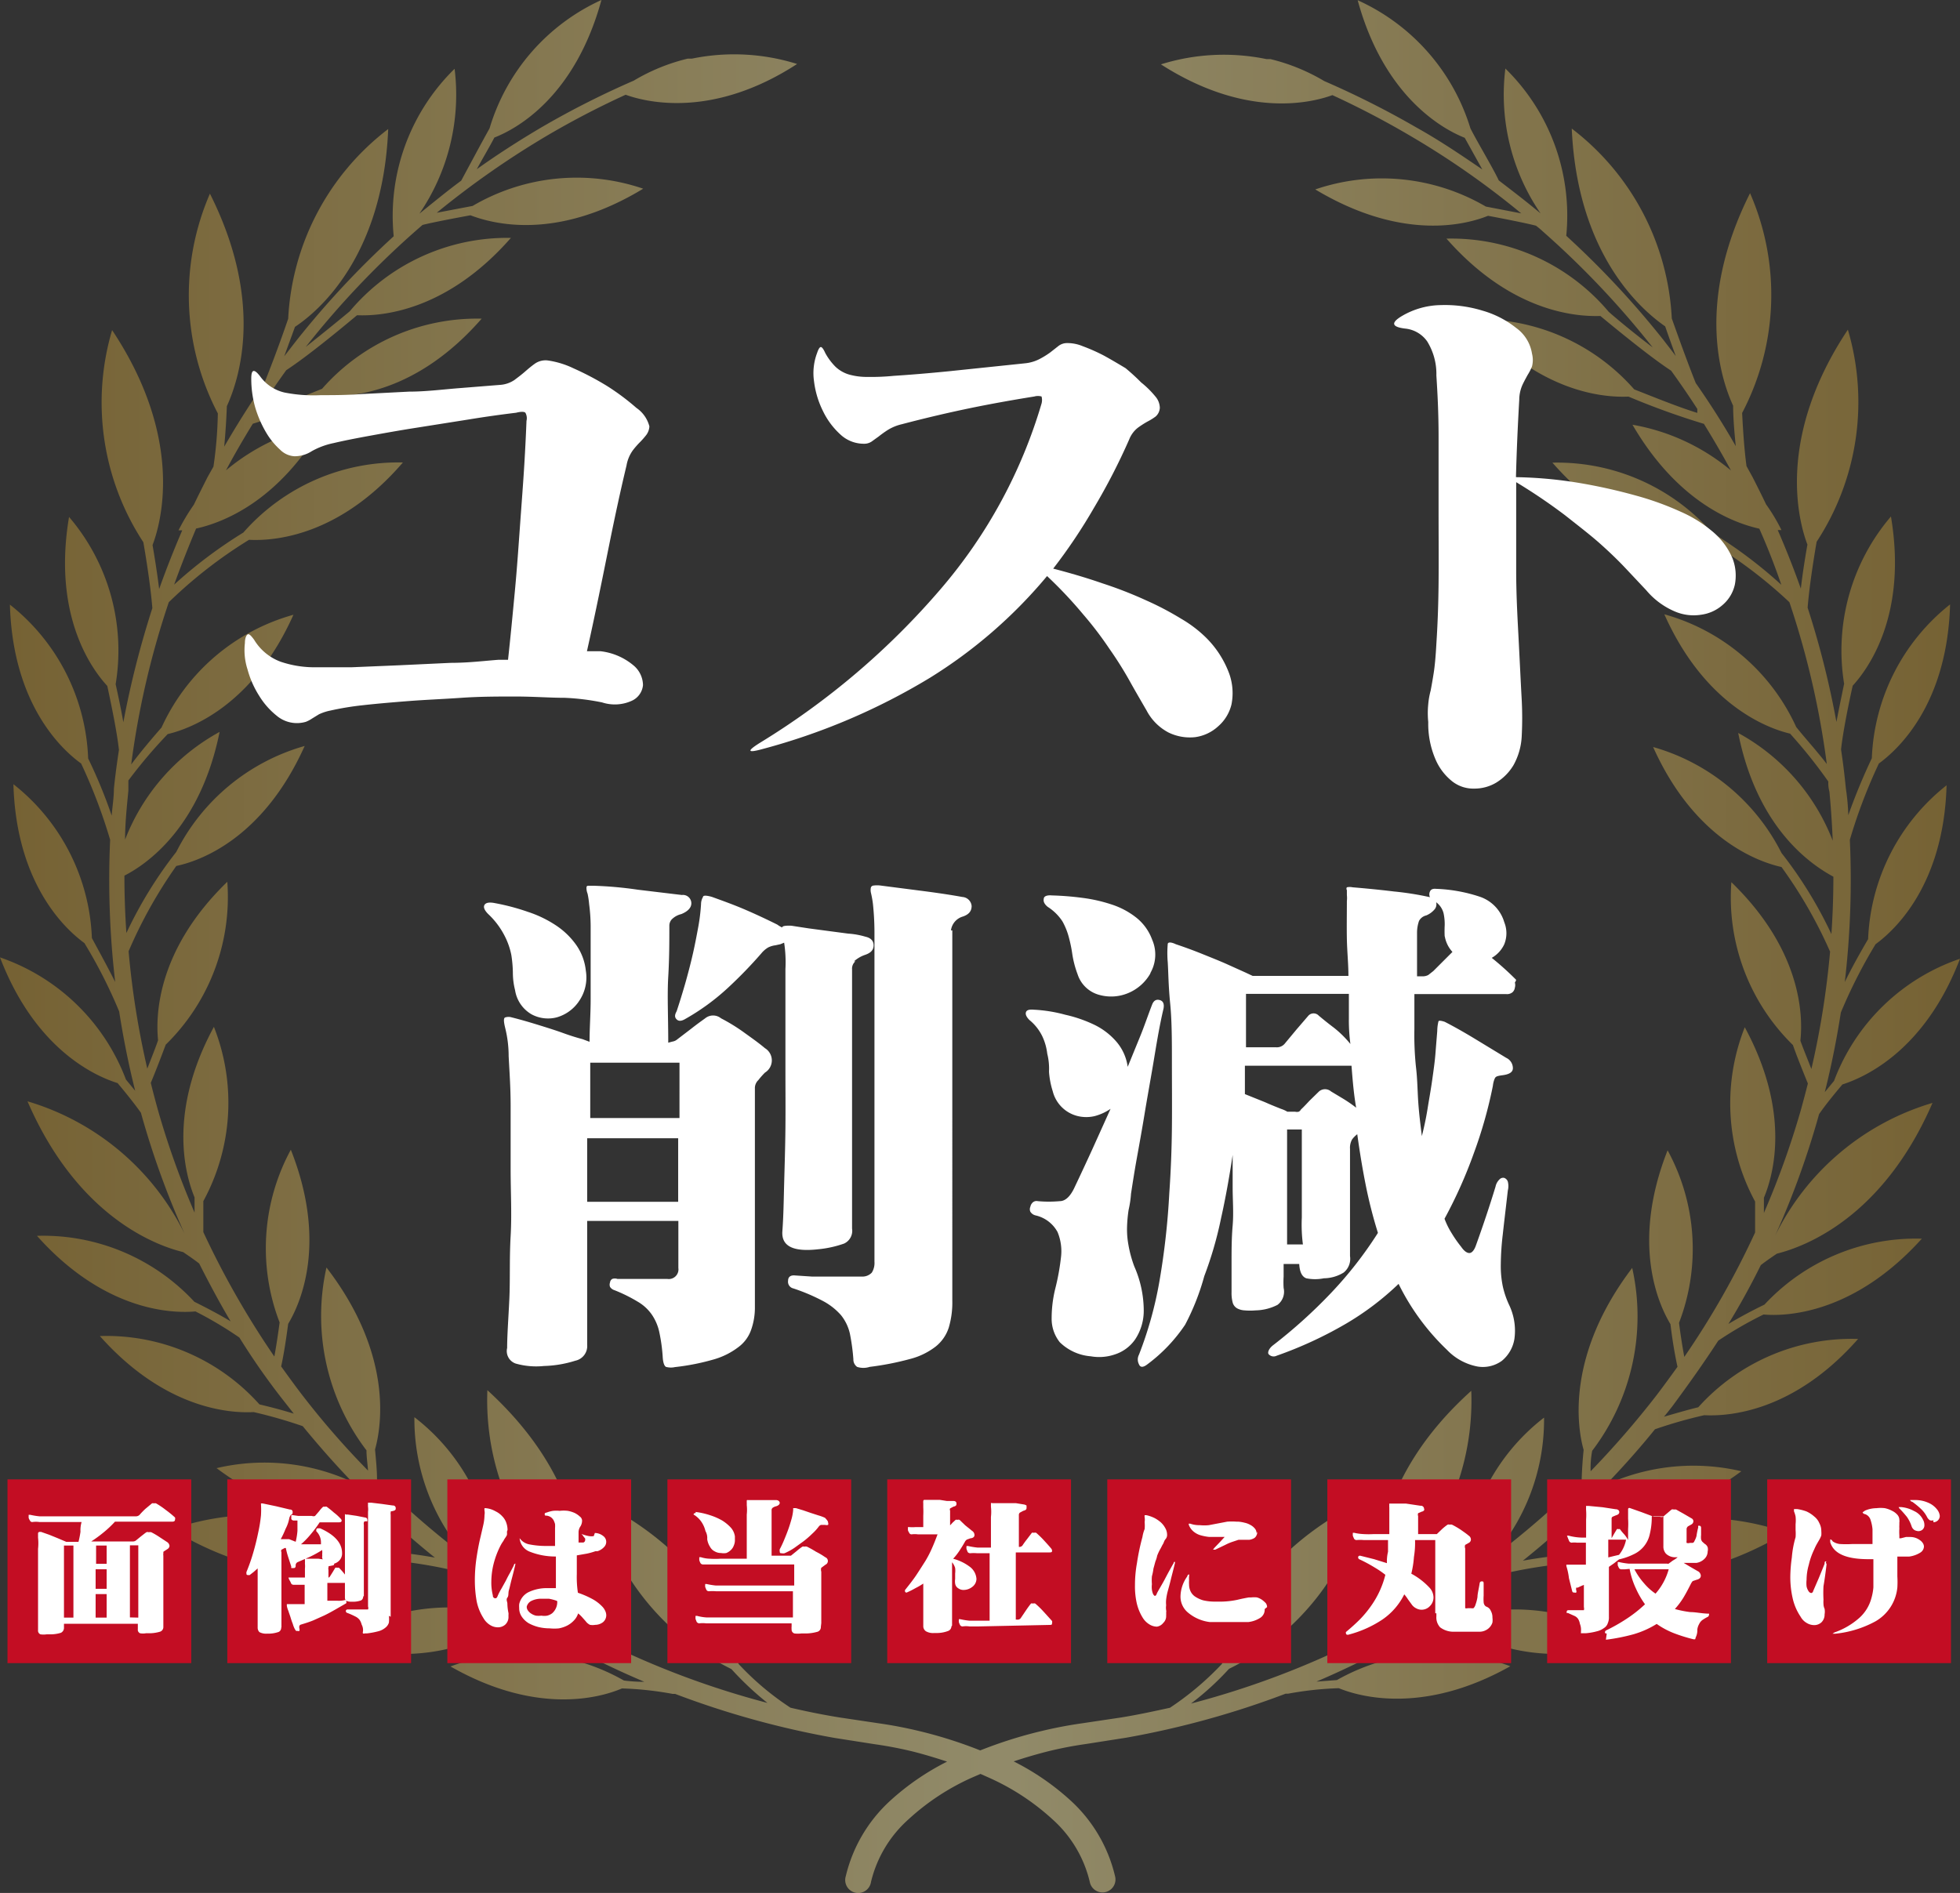
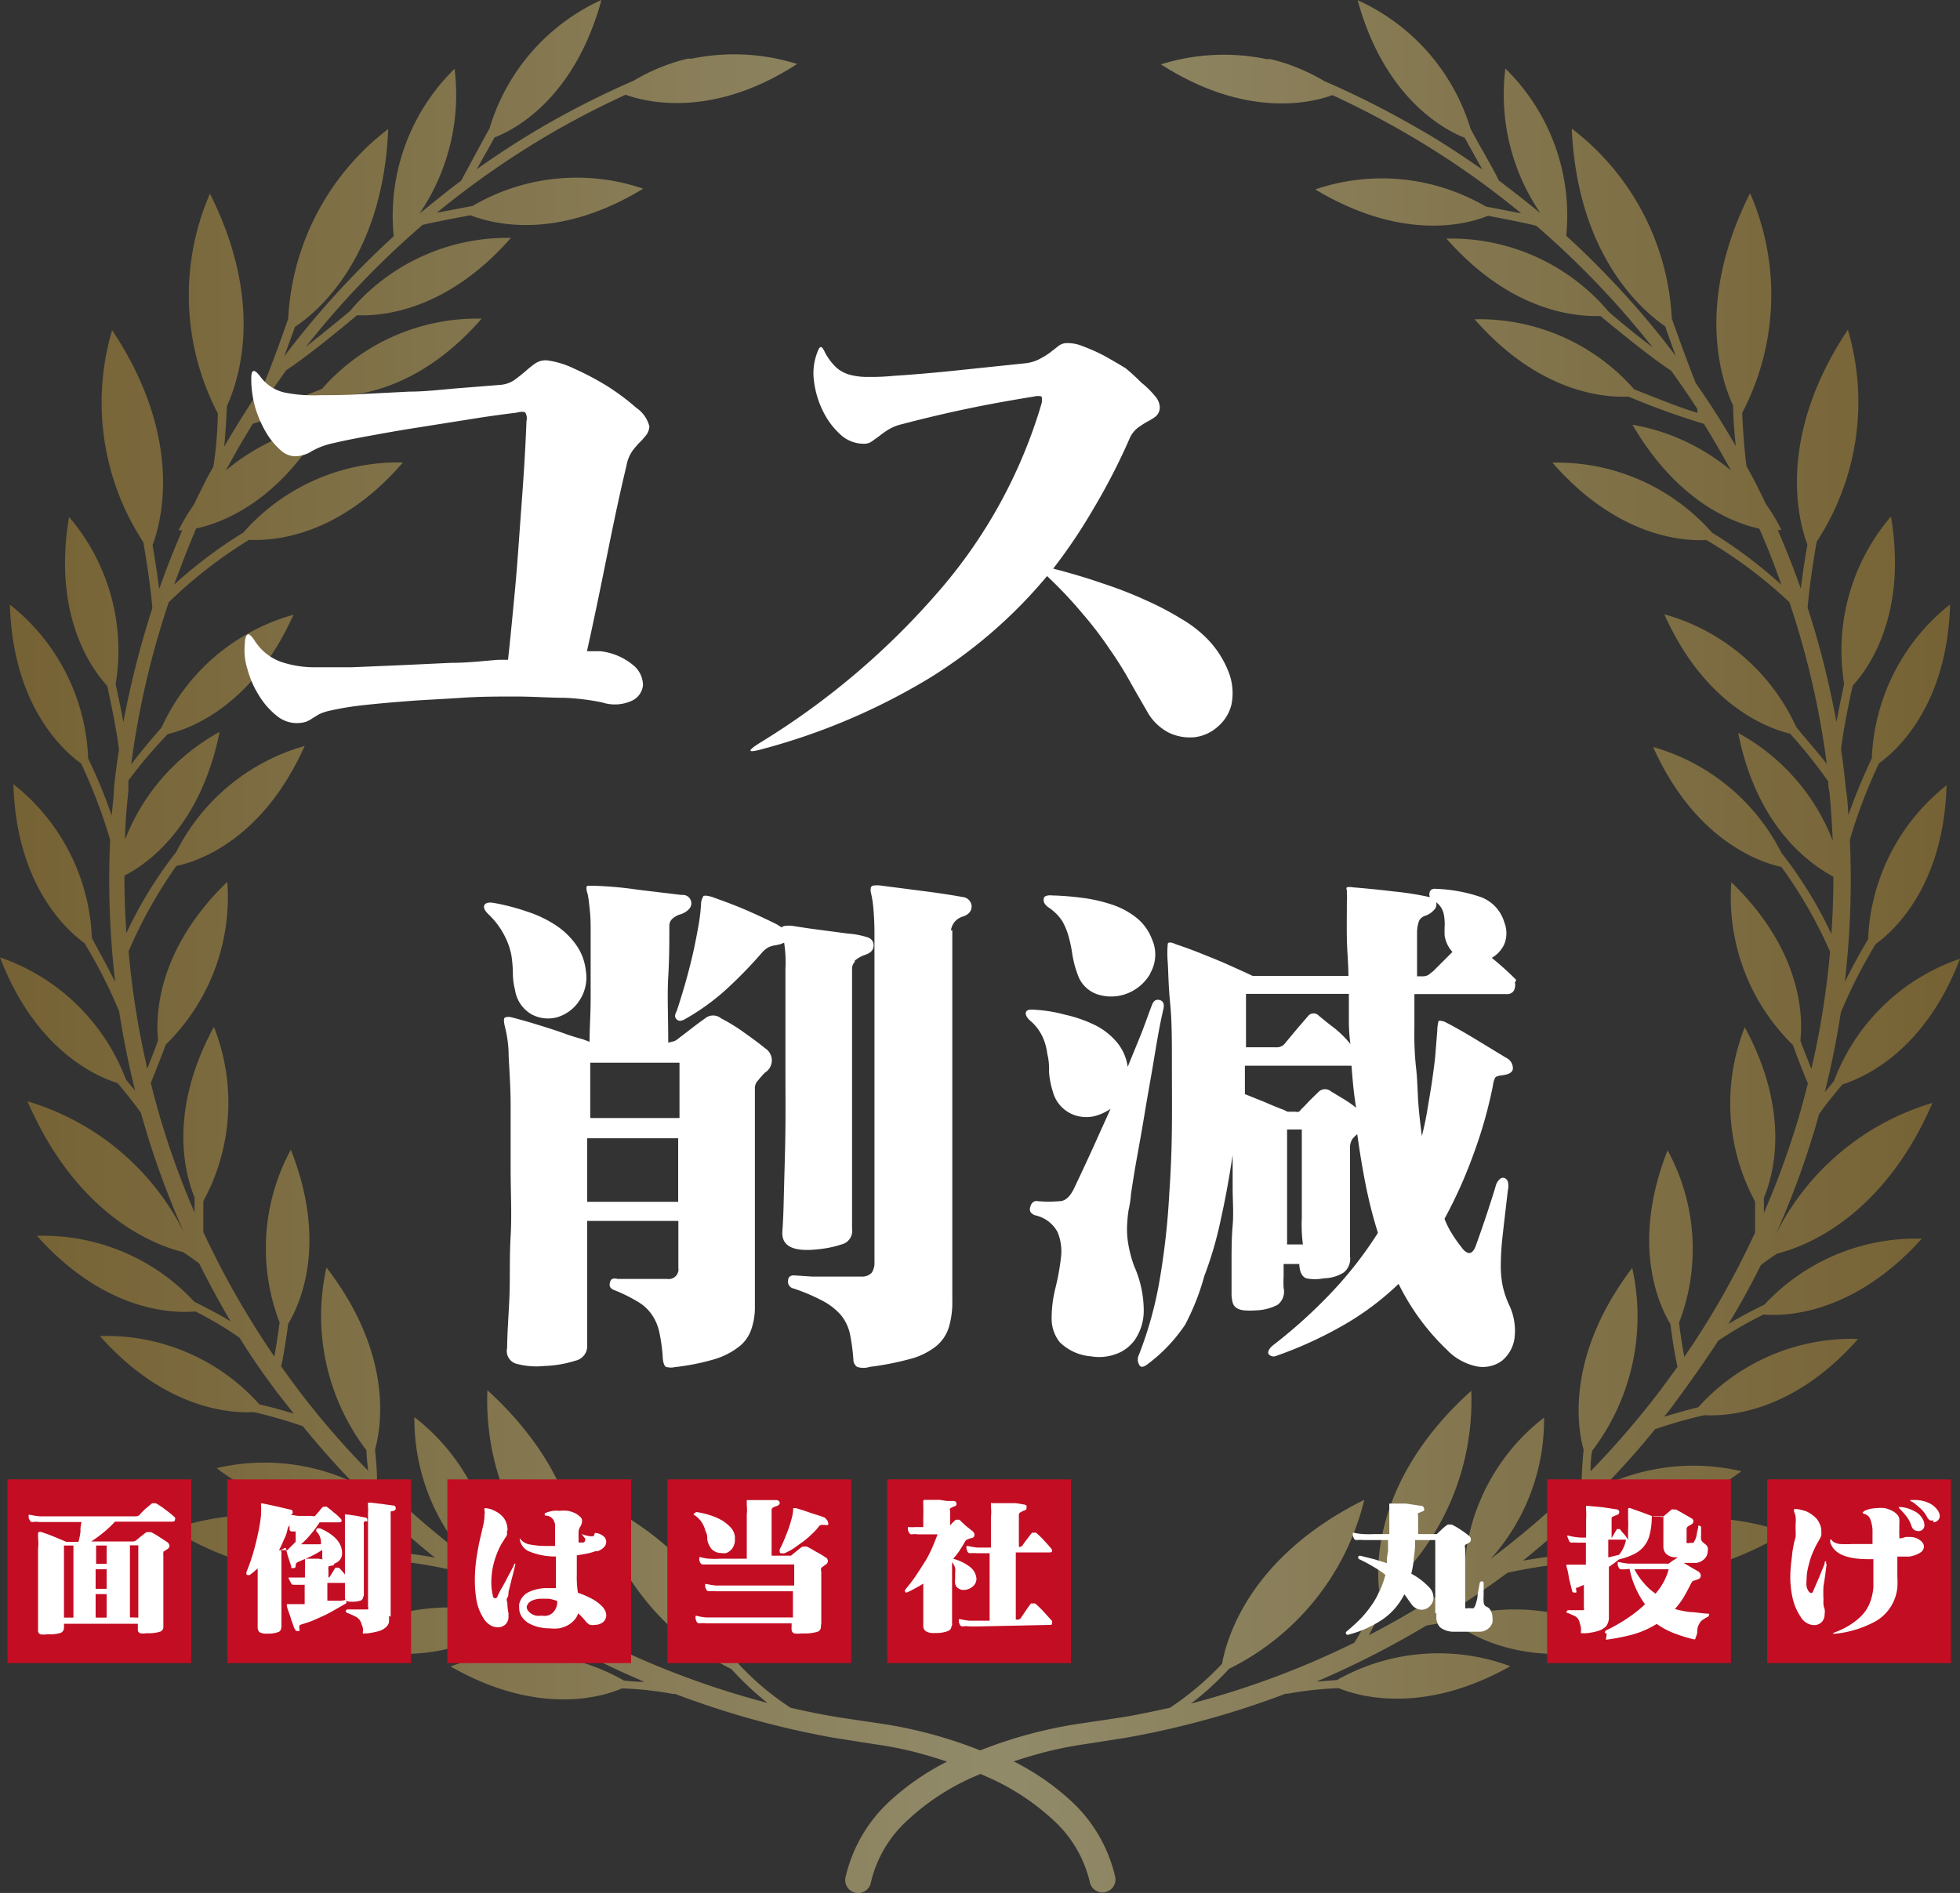
<svg xmlns="http://www.w3.org/2000/svg" width="304.034" height="293.691" viewBox="0 0 304.034 293.691">
  <rect x="0" y="0" width="304.034" height="293.691" fill="#333333" stroke="none" />
  <defs>
    <linearGradient id="linear-gradient" y1="-1.052" x2="1" y2="-1.052" gradientUnits="objectBoundingBox">
      <stop offset="0" stop-color="#bd9332" />
      <stop offset="0.51" stop-color="#f7e9a4" />
      <stop offset="1" stop-color="#bd9332" />
    </linearGradient>
    <clipPath id="clip-promo_feature_02">
      <rect width="304.034" height="293.691" />
    </clipPath>
  </defs>
  <g id="promo_feature_02" clip-path="url(#clip-promo_feature_02)">
    <g id="グループ_102" data-name="グループ 102" transform="translate(-1471.633 1754)">
      <g id="グループ_100" data-name="グループ 100" transform="translate(1471.633 -1754)" opacity="0.48">
        <path id="パス_2505" data-name="パス 2505" d="M438.229,196.878c.784-.614,1.637-1.193,2.489-1.773,4.365-1.091,16.436-5.592,24.143-23.392a39.761,39.761,0,0,0-25.3,22.54h0a132.381,132.381,0,0,0,7.706-20.8c1.091-1.569,2.387-3.137,3.615-4.6,3.717-1.193,12.856-5.422,18.243-19.505A31.849,31.849,0,0,0,449.584,168.3l-1.432,1.739c1.023-4.058,1.841-8.184,2.489-12.344a78.809,78.809,0,0,1,5.388-10.605c2.9-2.114,10.571-9.1,11.014-24.654a32.02,32.02,0,0,0-12.174,23.87c-1.057,1.807-2.421,4.194-3.615,6.649a136.411,136.411,0,0,0,.784-22.063,82.032,82.032,0,0,1,4.5-11.833c2.9-2.114,10.605-9.071,11.048-24.688a32.02,32.02,0,0,0-12.14,23.87,93.926,93.926,0,0,0-3.649,8.832,33.734,33.734,0,0,0-.375-4.126c-.2-2.046-.443-4.058-.75-6.07.307-2.762,1.125-6.82,1.807-9.889,2.523-2.762,8.491-11.082,5.933-26.257a32.02,32.02,0,0,0-7.263,25.95c-.375,1.841-.818,3.921-1.193,5.933a137.648,137.648,0,0,0-4.467-17.732c.239-3,.852-7.093,1.4-10.23a39.556,39.556,0,0,0,4.842-32.906c-11.185,16.811-7.638,29.769-6.274,33.35-.375,2.08-.75,4.5-1.023,6.82-1.091-3.069-2.285-6.1-3.581-9.071h.58a28.056,28.056,0,0,0-2.387-3.99c-.682-1.432-1.4-2.864-2.114-4.262l-.921-1.671c-.341-2.455-.546-5.558-.682-8.252a39.419,39.419,0,0,0,1.228-34.1c-8.389,16.709-4.638,28.61-2.626,32.974,0,1.91.2,4.16.409,6.274-1.944-3.41-3.99-6.615-6.206-9.787-1.364-3.41-2.83-7.536-3.717-10.025A39.556,39.556,0,0,0,408.9,20.548c.887,19.914,11.116,28.337,14.492,30.69.443,1.3,1.023,2.9,1.637,4.6-.614-.852-1.262-1.637-1.875-2.455a138.613,138.613,0,0,0-15.106-16.2,31.917,31.917,0,0,0-9.446-25.95,32.633,32.633,0,0,0,5.456,22.472c-2.114-1.773-4.262-3.41-6.479-5.115-.852-1.841-3.41-6.1-4.4-8.082A32.088,32.088,0,0,0,375.69.634c4.126,15.106,13.333,20.051,16.607,21.346l2.728,4.91c-3.41-2.319-6.615-4.5-10.23-6.513a139.8,139.8,0,0,0-14.288-7.2,30.145,30.145,0,0,0-8.354-3.41h-.614a32.7,32.7,0,0,0-16.368.818c13.128,8.423,23.256,6,26.6,4.774a134.578,134.578,0,0,1,12.242,6.411,130.634,130.634,0,0,1,17.05,11.935l-5.49-1.057a31.986,31.986,0,0,0-26.461-2.66c13.64,8.184,23.6,5.388,26.8,4.092,2.387.443,5.831,1.125,7.434,1.534a13.248,13.248,0,0,1,1.057.887,136.772,136.772,0,0,1,17.05,18c-2.421-1.841-5.081-3.99-6.82-5.524a31.917,31.917,0,0,0-25.166-11.355c9.923,11.287,19.914,12.14,23.87,12,2.728,2.251,7.741,6.377,10.98,8.491,1.4,1.944,2.762,3.921,4.058,5.933v.614c-3-.921-6.82-2.489-9.787-3.649a31.986,31.986,0,0,0-24.756-10.878c9.991,11.423,20.085,12.174,23.87,12a117.951,117.951,0,0,0,11.7,4.228c1.466,2.387,2.864,4.774,4.194,7.229a32.463,32.463,0,0,0-15.277-7.093c6.82,11.7,15.243,15.14,19.676,16.129q1.91,4.3,3.41,8.7a71.2,71.2,0,0,0-10.742-8.082A31.985,31.985,0,0,0,405.9,72.38c10.059,11.526,20.221,12.208,23.87,12a71.612,71.612,0,0,1,12.89,9.65,132.033,132.033,0,0,1,5.8,25.1c-1.569-2.046-3.41-4.058-4.74-5.729a31.849,31.849,0,0,0-20.46-17.493c6.274,14.049,15.925,17.664,19.505,18.516a77.689,77.689,0,0,1,5.933,7.434,5.032,5.032,0,0,0,.171,1.569c.239,2.523.409,5.047.511,7.6a32.327,32.327,0,0,0-14.663-16.709c2.967,14.868,11.355,20.46,14.765,22.3q0,4.467-.307,8.9a65.166,65.166,0,0,0-7.741-12.583,32.088,32.088,0,0,0-19.914-16.436c6.547,14.595,16.675,17.9,19.914,18.618a71.2,71.2,0,0,1,7.536,13.128,132.222,132.222,0,0,1-2.9,18.209c-.784-2.012-1.364-3.41-1.705-4.4.409-3.751.273-13.947-10.707-24.586a32.02,32.02,0,0,0,9.548,25.268c.409,1.193,1.194,3.205,2.319,5.967-.341,1.364-.716,2.762-1.091,4.126a130.716,130.716,0,0,1-5.729,15.959q0-1.483,0-2.353c1.534-3.649,4.16-13.3-2.967-26.461a32.02,32.02,0,0,0,1.6,27.041c0,1.159,0,2.83,0,4.808a129.781,129.781,0,0,1-10.98,19.3c-.307-1.671-.58-3.41-.818-5.285a31.952,31.952,0,0,0-1.773-26.768c-5.695,14.424-1.432,23.87.443,26.973.273,2.285.648,4.6,1.091,6.615-1.057,1.466-2.148,2.967-3.239,4.4a140.518,140.518,0,0,1-10.23,11.8,14.061,14.061,0,0,1,.239-3.171,34.441,34.441,0,0,0,6.206-28.371c-10.23,13.469-8.559,24.62-7.536,28.235q-.239,2.353-.307,4.706a137.11,137.11,0,0,1-14.083,12.174,32.293,32.293,0,0,0,8.252-21.892,31.917,31.917,0,0,0-12.412,24.893c-2.319,1.6-4.672,3.137-7.059,4.569s-5.115,2.967-7.707,4.3a37.507,37.507,0,0,0,3.1-7.229,39.59,39.59,0,0,0,12.787-30.69c-15.174,13.64-14.731,27.28-14.288,30.928a35.973,35.973,0,0,1-3.853,8.15,133.977,133.977,0,0,1-25.336,9.446,43.544,43.544,0,0,0,5.9-5.388A39.59,39.59,0,0,0,376.713,233.3c-17.629,8.73-21.312,21.278-22.062,25.438a45.731,45.731,0,0,1-8.082,6.82c-2.489.546-5.013,1.091-7.536,1.5l-6.172.921c-2.148.307-4.263.716-6.377,1.228a69.152,69.152,0,0,0-9.343,2.967A69.149,69.149,0,0,0,307.8,269.2c-2.114-.512-4.228-.921-6.377-1.228l-6.172-.921c-2.523-.409-5.047-.921-7.536-1.5a43.136,43.136,0,0,1-8.082-6.82c-.75-4.126-4.433-16.675-22.062-25.4a39.59,39.59,0,0,0,20.971,26.223,47.742,47.742,0,0,0,5.592,5.251,133.638,133.638,0,0,1-25.3-9.446,37.781,37.781,0,0,1-3.888-8.15c.443-3.615.921-17.05-14.254-30.928a39.521,39.521,0,0,0,12.753,30.69,40.245,40.245,0,0,0,3.137,7.263c-2.626-1.33-5.217-2.8-7.741-4.3s-4.74-3-7.025-4.569a31.883,31.883,0,0,0-12.446-24.893,32.361,32.361,0,0,0,8.252,21.858,132.173,132.173,0,0,1-14.049-12.174c0-1.534-.171-3.137-.307-4.672,1.023-3.649,2.8-14.8-7.536-28.235a34.44,34.44,0,0,0,6.206,28.371c0,1.023.171,2.08.239,3.137A129.34,129.34,0,0,1,211.943,217c-1.125-1.466-2.182-2.933-3.24-4.4.443-2.012.784-4.331,1.091-6.615,1.875-3.1,6.138-12.549.409-27.007a32.054,32.054,0,0,0-1.739,26.8c-.239,1.807-.511,3.615-.818,5.285a134.892,134.892,0,0,1-11.014-19.3c0-1.978,0-3.649,0-4.808a31.952,31.952,0,0,0,1.637-27.041c-7.127,13.163-4.5,22.813-3,26.461v2.353a130.537,130.537,0,0,1-5.695-15.959c-.375-1.364-.75-2.762-1.091-4.16,1.125-2.728,1.875-4.774,2.319-5.933a32.02,32.02,0,0,0,9.548-25.268c-10.98,10.639-11.116,20.835-10.741,24.586-.307.921-.887,2.387-1.671,4.4a132.259,132.259,0,0,1-2.9-18.209,72.388,72.388,0,0,1,7.4-13.231c3.41-.716,13.367-4.024,19.914-18.618a32.088,32.088,0,0,0-19.914,16.436,65.17,65.17,0,0,0-7.741,12.583q-.307-4.433-.307-8.9c3.41-1.739,11.764-7.434,14.765-22.3a32.327,32.327,0,0,0-14.663,16.709c0-2.557.273-5.081.511-7.6v-1.569a77.66,77.66,0,0,1,6.1-7.2c3.615-.852,13.231-4.467,19.505-18.516a31.849,31.849,0,0,0-20.46,17.493c-1.466,1.671-3.171,3.683-4.706,5.729a131.932,131.932,0,0,1,5.831-25.166,71.609,71.609,0,0,1,12.446-9.684c3.785.2,13.947-.477,23.87-12a31.986,31.986,0,0,0-24.756,10.878A71.2,71.2,0,0,0,192.1,91.305q1.6-4.4,3.41-8.7c4.467-.989,12.924-4.433,19.676-16.129a32.7,32.7,0,0,0-15.038,7.093c1.3-2.455,2.694-4.842,4.16-7.229a109.9,109.9,0,0,0,11.628-4.3c3.819.171,13.913-.58,23.87-12a31.986,31.986,0,0,0-24.756,10.878c-2.83,1.159-6.82,2.728-9.787,3.649v-.2a.341.341,0,0,0,.171-.2v-.2c1.3-2.012,2.66-3.99,4.058-5.933,3.239-2.114,8.252-6.24,10.98-8.525,3.921.17,13.947-.682,23.87-12a31.883,31.883,0,0,0-25,11.389c-1.841,1.535-4.5,3.683-6.82,5.524a136.779,136.779,0,0,1,17.05-18l1.057-.921c1.6-.409,5.047-1.057,7.434-1.5,3.41,1.3,13.333,4.058,26.8-4.126A31.918,31.918,0,0,0,238.4,32.551l-5.558,1.057A137.629,137.629,0,0,1,249.9,21.674,134.292,134.292,0,0,1,262.138,15.3c3.41,1.228,13.64,3.649,26.6-4.774A32.6,32.6,0,0,0,272.4,9.7h-.648a29.973,29.973,0,0,0-8.354,3.41,136.774,136.774,0,0,0-14.288,7.229c-3.41,2.012-6.82,4.194-10.06,6.513.887-1.637,1.944-3.41,2.728-4.91,3.41-1.33,12.481-6.24,16.607-21.346A31.883,31.883,0,0,0,241.03,20.514c-1.125,2.012-3.41,6.274-4.4,8.116-2.216,1.637-4.365,3.41-6.479,5.115a32.7,32.7,0,0,0,5.456-22.472,31.917,31.917,0,0,0-9.446,25.984,138.62,138.62,0,0,0-15.106,16.2l-1.876,2.421,1.671-4.569c3.41-2.251,13.64-10.673,14.458-30.69a39.521,39.521,0,0,0-15.515,29.428c-.853,2.523-2.353,6.649-3.717,10.025-2.216,3.205-4.262,6.479-6.206,9.821.2-2.114.341-4.365.409-6.274,2.012-4.4,5.763-16.3-2.626-32.974a39.589,39.589,0,0,0,1.228,34.1,63.616,63.616,0,0,1-.682,8.252l-.921,1.637c-.716,1.432-1.432,2.83-2.114,4.262a32.451,32.451,0,0,0-2.387,3.99h.58q-1.944,4.5-3.58,9.1c-.273-2.251-.648-4.638-1.023-6.82,1.364-3.58,4.91-16.538-6.274-33.35a39.555,39.555,0,0,0,4.842,32.906c.546,3.1,1.159,7.2,1.4,10.23a144.675,144.675,0,0,0-4.5,17.7c-.341-1.978-.784-4.058-1.193-5.9A31.883,31.883,0,0,0,175.8,80.8c-2.557,15.174,3.41,23.495,5.933,26.223.682,3.205,1.5,7.161,1.807,9.923-.307,2.012-.58,4.024-.784,6.036,0,1.4-.239,2.762-.341,4.16a77.214,77.214,0,0,0-3.649-8.866,31.917,31.917,0,0,0-12.139-23.87c.443,15.584,8.15,22.574,11.048,24.654a83.609,83.609,0,0,1,4.5,11.833,136.155,136.155,0,0,0,.784,22.063c-1.228-2.455-2.557-4.842-3.615-6.82a31.918,31.918,0,0,0-12.174-23.87c.443,15.549,8.116,22.54,11.014,24.654a76.82,76.82,0,0,1,5.388,10.605c.648,4.126,1.466,8.252,2.489,12.31l-1.432-1.739a31.986,31.986,0,0,0-19.539-18.959c5.388,14.083,14.526,18.346,18.243,19.505,1.228,1.466,2.523,3.069,3.615,4.6a132.38,132.38,0,0,0,7.707,20.8h0a39.726,39.726,0,0,0-25.3-22.574c7.706,17.8,19.778,22.335,24.143,23.392.852.58,1.7,1.159,2.489,1.773,1.534,3.035,3.137,6.036,4.876,8.968-1.807-1.091-3.785-2.114-5.626-3.035a31.986,31.986,0,0,0-24.415-10.23c10.605,11.9,21.244,12.037,24.586,11.73a58.887,58.887,0,0,1,6.82,4.058h0a107.275,107.275,0,0,0,7.2,10.23l1.228,1.569c-1.773-.546-3.581-1.023-5.32-1.432a31.815,31.815,0,0,0-24.756-10.605c10.059,11.321,20.153,12,23.87,11.8a74.307,74.307,0,0,1,7.6,2.182c2.455,3,4.979,5.865,7.638,8.627a32.463,32.463,0,0,0-21.005-2.114c11.969,8.968,21.892,7.775,25.745,6.82,2.626,2.455,5.32,4.808,8.116,7.059-2.421-.443-4.944-.75-7.127-.955a39.863,39.863,0,0,0-33.691-3.41c17.05,10.23,29.8,6.377,33.656,4.774a71.067,71.067,0,0,1,9.548,1.466,95.817,95.817,0,0,0,9.991,6.82c-1.773-.239-3.41-.409-4.944-.546a32.36,32.36,0,0,0-23.426,5.217c15.618,4.4,24.688-1.5,27.28-3.41l4.16.614a133.185,133.185,0,0,0,17.05,8.7,24.5,24.5,0,0,1-3.171-.2,31.883,31.883,0,0,0-26.9-2.182c13.265,7.57,23.086,4.91,26.6,3.41a51.151,51.151,0,0,1,7.877.853h.375a137.322,137.322,0,0,0,24.688,6.82l6.308.989a60.142,60.142,0,0,1,6,1.159c1.739.443,3.41.955,5.183,1.534a39.112,39.112,0,0,0-8.9,6.138,23.05,23.05,0,0,0-6.82,11.662h0a2.012,2.012,0,1,0,3.921.852,18.892,18.892,0,0,1,5.763-9.65,36.522,36.522,0,0,1,9.957-6.547l1.262-.546,1.228.546a36.726,36.726,0,0,1,9.991,6.547,18.824,18.824,0,0,1,5.729,9.65h0a2.012,2.012,0,1,0,3.922-.887h0a23.052,23.052,0,0,0-6.82-11.662,39.111,39.111,0,0,0-8.9-6.138q2.558-.852,5.217-1.534a59.446,59.446,0,0,1,5.968-1.159l6.308-.989a137.322,137.322,0,0,0,24.688-6.82h.375a51.6,51.6,0,0,1,7.877-.853c3.41,1.4,13.333,4.058,26.6-3.41a31.952,31.952,0,0,0-26.9,2.148l-3.171.239a140.66,140.66,0,0,0,17.05-8.7c1.364-.239,2.762-.443,4.126-.614,2.455,1.978,11.526,7.843,27.28,3.41a32.259,32.259,0,0,0-23.836-4.706,39.738,39.738,0,0,0-4.944.546c3.41-2.182,6.82-4.5,9.957-6.82a71.912,71.912,0,0,1,9.548-1.466c3.887,1.6,16.573,5.388,33.656-4.774a39.8,39.8,0,0,0-33.656,3.41c-2.216.2-4.74.511-7.161.955,2.8-2.251,5.524-4.6,8.116-7.059,3.853.989,13.64,2.182,25.779-6.82a32.565,32.565,0,0,0-21.04,2.114c2.66-2.762,5.217-5.626,7.638-8.627a72.5,72.5,0,0,1,7.638-2.182c3.819.2,13.913-.512,23.87-11.833a32.02,32.02,0,0,0-24.791,10.6c-1.7.409-3.41.921-5.32,1.466.443-.512.852-1.057,1.262-1.569,2.523-3.41,4.944-6.82,7.161-10.23h0a59.4,59.4,0,0,1,7.025-4.058c3.41.307,13.947,0,24.552-11.764a32.088,32.088,0,0,0-24.416,10.23c-1.841.887-3.819,1.944-5.592,3C435.092,202.914,436.729,199.913,438.229,196.878Z" transform="translate(-165.09 -0.6)" fill="url(#linear-gradient)" />
      </g>
      <path id="パス_2511" data-name="パス 2511" d="M238.54,28.572a12.743,12.743,0,0,1-.921,1.057,12.605,12.605,0,0,0-1.193,1.364,5.66,5.66,0,0,0-.955,2.319c-.818,3.41-1.705,7.434-2.728,12.515s-2.114,10.5-3.41,16.3h2.114a9.65,9.65,0,0,1,5.047,2.148,4.058,4.058,0,0,1,1.534,3.1,2.966,2.966,0,0,1-1.7,2.421,6.342,6.342,0,0,1-4.638.273,36.621,36.621,0,0,0-5.8-.716c-2.319,0-4.876-.2-7.638-.2s-5.49,0-8.389.2-5.661.307-8.286.512-4.979.409-7.093.648a44.711,44.711,0,0,0-4.944.818,7.673,7.673,0,0,0-1.773.58l-1.057.648a5.15,5.15,0,0,1-.955.511,4.876,4.876,0,0,1-4.569-.955,11.868,11.868,0,0,1-2.694-3.069,14.8,14.8,0,0,1-1.807-4.092,9.717,9.717,0,0,1-.409-4.092c0-.852.273-1.3.477-1.364s.511.239.955.852a8.081,8.081,0,0,0,4.126,3.41,16.334,16.334,0,0,0,5.592.852h5.456l7.331-.307,7.979-.375c2.728,0,5.183-.307,7.434-.477h1.466c.375-3.41.716-6.99,1.057-10.605s.58-7.127.818-10.435.477-6.377.648-9.207.273-5.081.341-6.82a1.74,1.74,0,0,0-.171-1.262c-.17-.171-.648-.2-1.432,0-2.251.273-4.74.614-7.434,1.057l-7.979,1.262c-2.626.409-5.081.852-7.331,1.262s-4.126.784-5.558,1.125a11.7,11.7,0,0,0-3.41,1.262,4.876,4.876,0,0,1-2.694.784,3.41,3.41,0,0,1-2.216-1.023,11.184,11.184,0,0,1-2.182-2.694,17.29,17.29,0,0,1-1.671-3.853,16.3,16.3,0,0,1-.614-4.5c0-1.432.443-1.535,1.364-.341a6.445,6.445,0,0,0,3.785,2.523,23.256,23.256,0,0,0,5.661.409c1.841,0,3.956,0,6.343-.171l7.3-.375c2.489,0,4.979-.307,7.434-.511l6.82-.546a4.467,4.467,0,0,0,2.114-.75c.546-.409,1.091-.818,1.6-1.262s.989-.852,1.466-1.193a2.9,2.9,0,0,1,2.08-.58,13.641,13.641,0,0,1,4.024,1.228,44.743,44.743,0,0,1,5.183,2.728,36.861,36.861,0,0,1,4.569,3.41,4.978,4.978,0,0,1,2.012,2.864,2.422,2.422,0,0,1-.477,1.33Z" transform="translate(1333.346 -1715.089)" fill="#fff" />
      <path id="パス_2512" data-name="パス 2512" d="M273.47,67.428a9,9,0,0,1,.375,4.842,6.513,6.513,0,0,1-2.08,3.41,6.581,6.581,0,0,1-3.581,1.671,7.57,7.57,0,0,1-4.092-.716,8.082,8.082,0,0,1-3.41-3.41c-.887-1.535-1.807-3.1-2.694-4.706a57.925,57.925,0,0,0-3.1-4.91,55.27,55.27,0,0,0-4.058-5.32,66.776,66.776,0,0,0-5.592-5.933A75.02,75.02,0,0,1,227.06,68.144a99.264,99.264,0,0,1-26.086,11.082c-2.251.614-2.319.273-.239-1.023a117.679,117.679,0,0,0,28.03-23.87,77.918,77.918,0,0,0,15.618-28.746,2.08,2.08,0,0,0,0-1.091,2.046,2.046,0,0,0-1.125,0c-3.41.546-6.82,1.159-9.957,1.807s-6.82,1.5-10.571,2.489a7.264,7.264,0,0,0-2.182.887,16.157,16.157,0,0,0-1.432,1.023l-1.091.784a2.046,2.046,0,0,1-1.194.341,5.319,5.319,0,0,1-3.683-1.466,11.833,11.833,0,0,1-2.694-3.649,14.152,14.152,0,0,1-1.364-4.569,8.832,8.832,0,0,1,.477-4.4c.2-.614.409-.921.58-.921s.409.307.682.921a9.274,9.274,0,0,0,1.6,2.148,5.216,5.216,0,0,0,2.08,1.194,10.23,10.23,0,0,0,2.9.375,36.015,36.015,0,0,0,4.058-.17q3.785-.239,8.593-.716l11.764-1.228a6.206,6.206,0,0,0,2.285-.682,13.168,13.168,0,0,0,1.6-.989l1.262-.989a2.149,2.149,0,0,1,1.364-.477,6.138,6.138,0,0,1,2.421.477A28.673,28.673,0,0,1,254,18.12c1.125.614,2.216,1.262,3.41,1.978a32.756,32.756,0,0,1,2.421,2.216,14.527,14.527,0,0,1,2.182,2.148,2.8,2.8,0,0,1,.716,1.773,1.91,1.91,0,0,1-.648,1.364,8.87,8.87,0,0,1-1.262.784,14.25,14.25,0,0,0-1.534.989,4.3,4.3,0,0,0-1.3,1.773,96.945,96.945,0,0,1-5.456,10.6A83.935,83.935,0,0,1,246.19,51.2c2.626.682,5.183,1.432,7.638,2.285a63.357,63.357,0,0,1,6.82,2.66,45.965,45.965,0,0,1,5.388,2.83,19.433,19.433,0,0,1,3.615,2.694A15.345,15.345,0,0,1,273.47,67.428Z" transform="translate(1388.815 -1716.98)" fill="#fff" />
-       <path id="パス_2513" data-name="パス 2513" d="M280.991,53.77a7.4,7.4,0,0,1,.375,4.058,5.763,5.763,0,0,1-1.807,3.1,6.274,6.274,0,0,1-3.41,1.6,7.4,7.4,0,0,1-4.194-.546,11.8,11.8,0,0,1-4.331-3.239l-3.205-3.41c-1.125-1.193-2.455-2.489-3.99-3.853s-3.41-2.8-5.388-4.365a87.826,87.826,0,0,0-7.6-5.149v13.64c0,4.194.239,7.979.409,11.321s.307,6.24.443,8.7a55.182,55.182,0,0,1,0,5.865,10.23,10.23,0,0,1-1.262,4.365,7.945,7.945,0,0,1-2.694,2.728,6.547,6.547,0,0,1-3.41.921,5.285,5.285,0,0,1-3.41-1.125,8.7,8.7,0,0,1-2.592-3.41,13.911,13.911,0,0,1-1.125-5.8,13.638,13.638,0,0,1,0-2.762,12,12,0,0,1,.375-2.114c.136-.716.307-1.671.477-2.762s.307-2.592.409-4.5c.17-2.592.307-5.729.341-9.412s0-7.5,0-11.389V34.879c0-3.717-.171-6.82-.341-9.48a9.581,9.581,0,0,0-1.432-5.285,4.74,4.74,0,0,0-3.41-1.978q-3.137-.375-.511-1.944a12.208,12.208,0,0,1,6.07-1.7,19.846,19.846,0,0,1,6.411.852,15,15,0,0,1,5.251,2.694,6.07,6.07,0,0,1,2.455,3.99,3.991,3.991,0,0,1,0,1.978,8.123,8.123,0,0,1-.682,1.33c-.239.443-.511.921-.784,1.5a5.73,5.73,0,0,0-.512,2.353c-.239,4.126-.409,8.116-.511,12a65.609,65.609,0,0,1,9.753.887,86.444,86.444,0,0,1,8.764,1.944,45.894,45.894,0,0,1,7.093,2.557,19.879,19.879,0,0,1,4.706,2.9,11.117,11.117,0,0,1,3.273,4.3Z" transform="translate(1459.382 -1721.157)" fill="#fff" />
      <path id="パス_2514" data-name="パス 2514" d="M201.783,58.955a6.206,6.206,0,0,1-3.41,2.421,5.388,5.388,0,0,1-3.887-.477,5.251,5.251,0,0,1-2.557-3.751,11.02,11.02,0,0,1-.341-2.694,19.315,19.315,0,0,0-.239-2.762,11.181,11.181,0,0,0-1.023-2.933,12.309,12.309,0,0,0-2.557-3.41c-.614-.614-.784-1.091-.58-1.432s.75-.443,1.6-.273a34.511,34.511,0,0,1,5.149,1.364,17.9,17.9,0,0,1,4.365,2.114,11.833,11.833,0,0,1,3.1,3,8.457,8.457,0,0,1,1.5,3.99,6.445,6.445,0,0,1-1.125,4.842Zm27.894,12.14a1.705,1.705,0,0,0-.546,1.33v34a10.229,10.229,0,0,1-.58,3.41,5.626,5.626,0,0,1-1.978,2.694,11.424,11.424,0,0,1-3.819,1.91,35.536,35.536,0,0,1-6.036,1.193,2.762,2.762,0,0,1-1.228,0c-.375,0-.58-.614-.648-1.4a26.4,26.4,0,0,0-.511-3.887,7.706,7.706,0,0,0-1.125-2.762,6.82,6.82,0,0,0-2.216-2.08,24.173,24.173,0,0,0-3.649-1.807,1.227,1.227,0,0,1-.682-.512.989.989,0,0,1,0-.682.716.716,0,0,1,.341-.546,1.228,1.228,0,0,1,.818,0h7.741a1.5,1.5,0,0,0,1.7-1.705v-7.3H203.113v19.2a2.319,2.319,0,0,1-1.841,2.489,17.561,17.561,0,0,1-4.842.818,11.662,11.662,0,0,1-4.4-.375,2.046,2.046,0,0,1-1.33-2.421c0-2.012.2-4.569.341-7.6s0-6.274.2-9.753,0-6.82,0-10.469V75.084c0-2.933-.2-5.558-.307-7.707a18.033,18.033,0,0,0-.511-4.26c-.273-1.094-.307-1.674,0-1.742a1.637,1.637,0,0,1,.989,0c1.364.341,2.762.75,4.194,1.193s2.728.852,3.853,1.262,2.148.716,2.933.921l1.091.409c0-2.114.171-4.331.171-6.581V47.19a27.278,27.278,0,0,0-.239-3.41,12.576,12.576,0,0,0-.239-1.6,2.455,2.455,0,0,1-.171-.818c0-.239,0-.375.239-.409h.921a59.325,59.325,0,0,1,6.82.614l6.82.818a1.3,1.3,0,0,1,1.466,1.228c.034.682-.477,1.3-1.569,1.739a3.069,3.069,0,0,0-1.5.852,1.466,1.466,0,0,0-.341.989c0,2.387,0,4.979-.171,7.877s0,6.24,0,10.23l.648-.171a1.534,1.534,0,0,0,.614-.239l2.319-1.773c.818-.648,1.534-1.159,2.148-1.6a1.944,1.944,0,0,1,2.455,0,28.369,28.369,0,0,1,3.41,2.08c1.125.818,2.319,1.637,3.41,2.557a2.217,2.217,0,0,1,0,3.785,12.25,12.25,0,0,0-1.023,1.159Zm-26.564,9.036v9.855H217.23V80.131Zm14.322-7.911V68.4H203.59v8.593h13.844Zm27.28-19.539a1.5,1.5,0,0,0-.511,1.262v40.2a2.182,2.182,0,0,1-1.228,2.319,16.707,16.707,0,0,1-4.024.887c-3.887.443-5.729-.477-5.558-2.8s.2-4.5.273-7.3.171-5.695.2-8.764,0-6.138,0-9.173V53.874a20.076,20.076,0,0,0-.2-4.092l-.58.239-.784.17a3.41,3.41,0,0,0-1.125.341,4.024,4.024,0,0,0-1.057.921,69.2,69.2,0,0,1-5.081,5.251,35.193,35.193,0,0,1-6.82,4.979c-.511.273-.921.307-1.228,0s-.341-.648,0-1.262q.648-1.944,1.33-4.3c.443-1.569.853-3.137,1.194-4.638s.614-2.967.852-4.262a29.493,29.493,0,0,0,.409-3.41,2.218,2.218,0,0,1,.307-1.125c0-.273.58-.239,1.4,0,1.6.58,3.41,1.228,5.149,1.978s3.41,1.535,4.979,2.319a4.058,4.058,0,0,0,.75.443c0-.239.546-.307,1.432-.273l2.66.409,3.069.409,3.1.409a11.945,11.945,0,0,1,2.66.477c.784.171,1.262.614,1.262,1.33s-.409,1.159-1.262,1.466a4.91,4.91,0,0,0-1.773,1.023Zm15.038-4.808V105.3a13.638,13.638,0,0,1-.546,4.194,6.172,6.172,0,0,1-2.012,2.933,10.912,10.912,0,0,1-3.99,1.944,44.323,44.323,0,0,1-6.274,1.228,3.137,3.137,0,0,1-1.944,0,1.4,1.4,0,0,1-.58-1.193,32.349,32.349,0,0,0-.546-3.99,7.058,7.058,0,0,0-1.364-2.83,9.82,9.82,0,0,0-2.694-2.148,29.735,29.735,0,0,0-4.706-2.012,1.057,1.057,0,0,1-.818-1.194c0-.614.409-.887,1.091-.818l2.592.171h7.707a2.012,2.012,0,0,0,1.6-.614,2.8,2.8,0,0,0,.409-1.671V48.452a43.157,43.157,0,0,0-.239-4.706,16.271,16.271,0,0,0-.307-1.7,1.841,1.841,0,0,1,0-.853.478.478,0,0,1,.409-.273,4.092,4.092,0,0,1,1.091,0l6.343.818c2.387.307,4.467.614,6.343.955a1.535,1.535,0,0,1,1.432,1.4c0,.75-.375,1.3-1.364,1.637a2.571,2.571,0,0,0-1.841,2.148Z" transform="translate(1359.601 -1657.528)" fill="#fff" />
      <path id="パス_2515" data-name="パス 2515" d="M231.522,68.384c-.477,2.8-.955,5.422-1.364,7.911s-.818,4.74-1.194,6.82-.648,3.887-.887,5.422a16.11,16.11,0,0,1-.375,2.523,21.522,21.522,0,0,0-.239,2.592,13.2,13.2,0,0,0,.2,2.762,18.587,18.587,0,0,0,.921,3.41,17.051,17.051,0,0,1,1.466,6.82,8.014,8.014,0,0,1-1.33,4.5,6.1,6.1,0,0,1-3.1,2.319,7.5,7.5,0,0,1-3.785.307,7.741,7.741,0,0,1-4.808-2.182,5.831,5.831,0,0,1-1.262-3.717,19.228,19.228,0,0,1,.58-4.672,35.727,35.727,0,0,0,.853-4.672,7.775,7.775,0,0,0-.512-4.024,5.183,5.183,0,0,0-3.41-2.592,1.3,1.3,0,0,1-.818-.58.954.954,0,0,1,0-.75,1.261,1.261,0,0,1,.375-.682.887.887,0,0,1,.784-.2,18.825,18.825,0,0,0,3.41,0c.852,0,1.6-.716,2.216-1.978.955-2.012,1.91-4.058,2.83-6.07l2.83-6.274a8.047,8.047,0,0,1-2.455,1.125,5.7,5.7,0,0,1-2.626,0,5.285,5.285,0,0,1-3.887-3.853,12.824,12.824,0,0,1-.58-3.035,9.626,9.626,0,0,0-.273-2.8,8.662,8.662,0,0,0-.75-2.66,7.468,7.468,0,0,0-2.012-2.557c-.443-.443-.648-.852-.546-1.193s.477-.477,1.228-.409a22.755,22.755,0,0,1,4.876.784,20.9,20.9,0,0,1,4.535,1.569,10.639,10.639,0,0,1,3.41,2.626,7.535,7.535,0,0,1,1.739,3.887l1.91-4.672c.648-1.569,1.262-3.41,1.875-4.979.239-.614.614-.852,1.159-.716s.75.58.614,1.33C232.443,62.69,232,65.52,231.522,68.384Zm-.443-14.015a7.059,7.059,0,0,1-3.41,3.035,6.82,6.82,0,0,1-4.467.307,4.842,4.842,0,0,1-3.41-3.205,15.577,15.577,0,0,1-.818-3.1,21.608,21.608,0,0,0-.546-2.66,10.57,10.57,0,0,0-.989-2.455,7.57,7.57,0,0,0-2.285-2.251q-.75-.614-.614-1.228c0-.443.546-.614,1.262-.546a45.185,45.185,0,0,1,4.706.375,23.87,23.87,0,0,1,4.535,1.023,12.276,12.276,0,0,1,3.853,2.046,7.775,7.775,0,0,1,2.455,3.41,5.763,5.763,0,0,1-.273,5.183Zm56.537,1.4a1.466,1.466,0,0,1,0,.818,1.193,1.193,0,0,1-.341.682,1.3,1.3,0,0,1-.955.307H272.033V63a47.643,47.643,0,0,0,.239,5.831c.239,1.944.239,3.853.375,5.695s.341,3.41.546,5.081c.341-1.364.648-2.762.887-4.262s.511-2.967.716-4.433.409-2.864.511-4.194.2-2.489.273-3.41a6.515,6.515,0,0,1,.171-1.432c0-.239.375-.2.989,0,1.534.784,3.137,1.7,4.774,2.694l4.774,2.9a1.773,1.773,0,0,1,1.023,1.6c0,.614-.546.955-1.6,1.091s-1.091.273-1.228.546a3.884,3.884,0,0,0-.273,1.091,69.482,69.482,0,0,1-2.933,10.4,72.058,72.058,0,0,1-4.57,10.23,12.213,12.213,0,0,0,1.091,2.217,19.415,19.415,0,0,0,1.5,2.148c.443.648.887.955,1.262.955s.75-.409,1.023-1.193c1.057-2.933,2.08-5.967,3.035-9.1a2.148,2.148,0,0,1,.648-1.159.75.75,0,0,1,.716-.2.921.921,0,0,1,.546.58,2.8,2.8,0,0,1,0,1.364c-.307,2.694-.58,4.944-.784,6.82a41.983,41.983,0,0,0-.307,4.638,15.478,15.478,0,0,0,.307,3.41,13.909,13.909,0,0,0,.989,2.9,9.275,9.275,0,0,1,.818,5.251,5.524,5.524,0,0,1-1.944,3.41,5.013,5.013,0,0,1-3.785.887,8.832,8.832,0,0,1-4.74-2.592,36.178,36.178,0,0,1-7.5-10.23,43.685,43.685,0,0,1-8.15,6.172,62.027,62.027,0,0,1-10.775,4.979,1.03,1.03,0,0,1-1.228-.239c-.2-.239,0-.852.648-1.364a78.838,78.838,0,0,0,9.071-8.184,60.8,60.8,0,0,0,7.229-9.275,72.056,72.056,0,0,1-1.875-7.331q-.75-3.751-1.33-7.979a4.26,4.26,0,0,0-.784.784,2.626,2.626,0,0,0-.341,1.5V98.222a2.728,2.728,0,0,1-.989,2.558,5.967,5.967,0,0,1-3.069.887,6.82,6.82,0,0,1-2.728,0c-.648-.239-1.023-.955-1.091-2.216h-2.421v1.944a14.578,14.578,0,0,0,0,1.773,2.557,2.557,0,0,1-.955,2.626,7.775,7.775,0,0,1-3.41.852,9.343,9.343,0,0,1-1.671,0,2.763,2.763,0,0,1-1.159-.307,1.5,1.5,0,0,1-.682-.818,5.663,5.663,0,0,1-.2-1.7c0-1.3,0-2.83,0-4.638s0-3.717.17-5.695,0-3.956,0-5.865V82.536c-.511,3.41-1.125,6.82-1.807,9.855a57.985,57.985,0,0,1-2.592,8.934,37.1,37.1,0,0,1-2.967,7.536A24.893,24.893,0,0,1,230.635,115c-.648.511-1.125.546-1.33,0a1.6,1.6,0,0,1,0-1.466,59.238,59.238,0,0,0,3.171-11.355,115.492,115.492,0,0,0,1.534-13.64q.358-5.115.409-10.23c.034-3.41,0-7.059,0-10.23s0-6.377-.273-9.1-.273-4.842-.375-6.377a16.191,16.191,0,0,1,0-2.762c0-.341.477-.375,1.262,0,1.33.443,2.728.955,4.16,1.534s2.728,1.091,3.853,1.6l2.8,1.262,1.091.512H261.8c0-1.875-.2-3.751-.239-5.695s0-3.921,0-5.9a4.605,4.605,0,0,0,0-.955v-.75a.409.409,0,0,1,0-.443,2.183,2.183,0,0,1,.887,0c2.012.171,4.16.375,6.411.648a47.3,47.3,0,0,1,5.592.887,1.023,1.023,0,0,1,0-.887q.2-.477.921-.409a24.108,24.108,0,0,1,6.82,1.228,5.933,5.933,0,0,1,3.785,3.956,4.57,4.57,0,0,1,0,3.41,4.705,4.705,0,0,1-1.944,2.114,45.418,45.418,0,0,1,3.785,3.41.988.988,0,0,1-.2.409ZM262.28,68.691H245.742v4.4l3.137,1.262c1.057.477,1.876.784,2.455,1.023a4.912,4.912,0,0,1,.989.443h1.194a1.159,1.159,0,0,0,.58,0,.818.818,0,0,0,.341-.341c.409-.375.852-.853,1.33-1.364l1.466-1.432a1.432,1.432,0,0,1,1.876,0l1.875,1.125A21.113,21.113,0,0,1,263,75.2C262.621,73.022,262.451,70.908,262.28,68.691Zm-.409-7.161v-3.99H245.912v8.286h4.638a1.6,1.6,0,0,0,1.33-.512l1.841-2.216,1.875-2.182a1.091,1.091,0,0,1,1.6,0c.614.512,1.4,1.159,2.353,1.875a16.237,16.237,0,0,1,2.557,2.523,28.784,28.784,0,0,1-.239-3.751Zm-7.3,30.69V78.58h-2.285V96.414h2.455a23.7,23.7,0,0,1-.171-4.16Zm22.165-43.511a17.648,17.648,0,0,1,0-1.841,8.114,8.114,0,0,0-.17-1.807,3.069,3.069,0,0,0-1.159-1.739,1.227,1.227,0,0,1-.2,1.057,3.41,3.41,0,0,1-1.33.989,1.705,1.705,0,0,0-1.125.853,5.56,5.56,0,0,0-.307,1.773q0,1.7,0,3.41v3.41h.75a1.875,1.875,0,0,0,.989-.2l.784-.614,1.569-1.569,1.4-1.4a4.74,4.74,0,0,1-1.194-2.455Z" transform="translate(1418.999 -1657.342)" fill="#fff" />
      <rect id="長方形_183" data-name="長方形 183" width="28.507" height="28.507" transform="translate(1472.793 -1524.475)" fill="#c30d23" />
      <rect id="長方形_184" data-name="長方形 184" width="28.507" height="28.507" transform="translate(1506.892 -1524.475)" fill="#c30d23" />
      <rect id="長方形_185" data-name="長方形 185" width="28.507" height="28.507" transform="translate(1541.026 -1524.475)" fill="#c30d23" />
      <rect id="長方形_186" data-name="長方形 186" width="28.507" height="28.507" transform="translate(1575.16 -1524.475)" fill="#c30d23" />
      <rect id="長方形_187" data-name="長方形 187" width="28.507" height="28.507" transform="translate(1609.26 -1524.475)" fill="#c30d23" />
-       <rect id="長方形_188" data-name="長方形 188" width="28.507" height="28.507" transform="translate(1643.394 -1524.475)" fill="#c30d23" />
-       <rect id="長方形_189" data-name="長方形 189" width="28.507" height="28.507" transform="translate(1677.528 -1524.475)" fill="#c30d23" />
      <rect id="長方形_190" data-name="長方形 190" width="28.507" height="28.507" transform="translate(1711.627 -1524.475)" fill="#c30d23" />
      <rect id="長方形_191" data-name="長方形 191" width="28.507" height="28.507" transform="translate(1745.761 -1524.475)" fill="#c30d23" />
      <path id="パス_2524" data-name="パス 2524" d="M187.293,88.153a.75.75,0,0,1-.511.784,5.9,5.9,0,0,1-1.466.239H184.6a2.455,2.455,0,0,1-.921,0,.58.58,0,0,1-.341-.614V87.71H171.88v.58a.853.853,0,0,1-.477.818,5.491,5.491,0,0,1-1.6.239h-.614a3.41,3.41,0,0,1-.955,0,.614.614,0,0,1-.375-.648h0V76.082a8.184,8.184,0,0,0,0-1.739v-.614a.239.239,0,0,1,.239-.273h.239l1.262.443,1.262.512,1.364.58h1.91a14.1,14.1,0,0,0,.307-1.569,4.517,4.517,0,0,1,.171-1.5h-6.547a3.818,3.818,0,0,0-1.091,0h0a.375.375,0,0,1-.375-.239,1.5,1.5,0,0,1-.2-.409V70.8h.239a10.949,10.949,0,0,0,1.466.239H183a.853.853,0,0,0,.58-.2,11.934,11.934,0,0,1,.921-.955l1.023-.852a.375.375,0,0,1,.307,0,.545.545,0,0,1,.341,0,12.341,12.341,0,0,1,1.466.989,17.061,17.061,0,0,1,1.466,1.194.547.547,0,0,1,0,.341q0,.307-.409.307h-8.9a16.541,16.541,0,0,1-1.773,1.671,20.757,20.757,0,0,1-1.91,1.4h6.411a.75.75,0,0,0,.58-.2l.75-.614c.273-.2.546-.443.818-.614a.443.443,0,0,1,.341,0,.921.921,0,0,1,.409,0,11.422,11.422,0,0,1,1.228.716l1.193.784a.818.818,0,0,1,.409.614.648.648,0,0,1-.341.512l-.375.239-.239.171v.239a1.16,1.16,0,0,0,0,.375q0,.46,0,1.125v9.889Zm-13.947-1.4V75.57H171.88V86.755ZM178.5,78.4V75.57h-1.637V78.4Zm0,.852H176.79v3.035H178.5Zm0,7.5V83.106H176.79v3.649Zm4.91,0V75.536h-1.3V86.721Z" transform="translate(1309.676 -1589.781)" fill="#fff" />
-       <path id="パス_2525" data-name="パス 2525" d="M181.7,88.3a.716.716,0,0,1-.375.716,4.809,4.809,0,0,1-1.466.273h-.375a2.182,2.182,0,0,1-1.159-.239.989.989,0,0,1-.273-.716h0V79.166l-.614.546-.614.477a.614.614,0,0,1-.307,0,.17.17,0,0,1-.2-.2.646.646,0,0,1,0-.273,28.28,28.28,0,0,0,1.091-3.137c.307-1.057.546-2.08.75-3.069a22.228,22.228,0,0,0,.409-2.592,13.629,13.629,0,0,0,0-1.7v-.136h.239l2.114.443,2.148.512a.362.362,0,0,1,.409.409c0,.2,0,.307-.307.409l1.193.171h2.114a.614.614,0,0,0,.477,0l.648-.75a4.23,4.23,0,0,1,.614-.682h.273a.683.683,0,0,1,.273,0c.307.239.682.512,1.091.887a7.569,7.569,0,0,1,1.057.955.477.477,0,0,1,.17.341s0,.239-.375.239h-3.035a18.543,18.543,0,0,1-1.432,1.91,12.279,12.279,0,0,1-1.466,1.5h3.1v-.273a2.421,2.421,0,0,0-.716-1.739.545.545,0,0,1,0-.273s0-.2.273-.2h.307c2.216.989,3.41,2.251,3.41,3.853h0a1.569,1.569,0,0,1-.546,1.262,1.808,1.808,0,0,1-1.125.443,1.569,1.569,0,0,1-.784-.2,1.739,1.739,0,0,1-.614-.682.954.954,0,0,1,0-.409,1.675,1.675,0,0,1,0-.409V76.54a.578.578,0,0,1,0-.239,16.542,16.542,0,0,1-1.978,1.091l-1.807.784a.546.546,0,0,0-.341.58s0,.307-.2.341a.375.375,0,0,1-.239,0,.273.273,0,0,1-.239,0,.341.341,0,0,1,0-.2l-.443-1.364a12.738,12.738,0,0,1-.409-1.534h-.17l-.511.273a.409.409,0,0,0,0,.375v11.7h0Zm2.251-13.265a10.4,10.4,0,0,0,.273-1.7v-1.6h-.58a.409.409,0,0,1-.375-.239v-.716a1.467,1.467,0,0,0-.307.58,5.749,5.749,0,0,1-.58,1.671,13.639,13.639,0,0,1-.75,1.6h1.3Zm7.638,9.1a.2.2,0,0,1,.2,0,.308.308,0,0,1,0,.2.239.239,0,0,1,0,.239l-1.773,1.023c-.546.307-1.091.614-1.671.887l-1.671.75c-.58.239-1.228.443-1.91.648a.375.375,0,0,0-.239.2.819.819,0,0,0,0,.409.614.614,0,0,1,0,.375.443.443,0,0,1-.273,0h-.239l-.171-.239a4.029,4.029,0,0,1-.341-.852c-.136-.341-.239-.648-.341-.989s-.239-.682-.341-1.023a3.411,3.411,0,0,1-.239-.784v-.273h2.762v-3h-1.739a.409.409,0,0,1-.375-.239,2.244,2.244,0,0,0-.2-.409,1.806,1.806,0,0,1-.2-.477h2.557V79.234a4.258,4.258,0,0,0,0-.818,3.612,3.612,0,0,0,0-.477v-.273c0-.068,0,0,.273,0h1.841l1.91.273c.341,0,.511,0,.511.375s0,.341-.477.443-.375,0-.409.273a.58.58,0,0,0,0,.341V80.6a.478.478,0,0,0,.239-.2l.409-.648.409-.682a.307.307,0,0,1,.273,0,.613.613,0,0,1,.307,0,10.505,10.505,0,0,1,.818.921c.239.307.477.614.648.887a.546.546,0,0,1,0,.341s0,.2-.341.2h-2.933v2.762h1.534a3.976,3.976,0,0,0,1.534-.2Zm6.82,2.387a4.673,4.673,0,0,1,0,1.057,1.569,1.569,0,0,1-.546.784,2.762,2.762,0,0,1-1.057.546,12.308,12.308,0,0,1-1.807.341h-.307a.409.409,0,0,1-.307,0,.375.375,0,0,1,0-.273,1.8,1.8,0,0,0-.2-1.091,2.284,2.284,0,0,0-.307-.716,1.841,1.841,0,0,0-.682-.546,11.461,11.461,0,0,0-1.228-.546.307.307,0,0,1-.239-.307s0-.239.307-.239h3.137a.58.58,0,0,0,0-.443V70.4a3.135,3.135,0,0,0,0-.784,2.523,2.523,0,0,1,0-.409.786.786,0,0,1,0-.239h.477l1.671.2,1.705.239a.4.4,0,0,1,.443.409c0,.2,0,.341-.443.443s-.307,0-.341.239a.682.682,0,0,0,0,.307V86.668Zm-3.99-3a.648.648,0,0,1-.341.614,3.648,3.648,0,0,1-1.091.2h-.443c-.648,0-.955-.2-.955-.614h0V70.811c0-.2,0,0,.2,0h.239l1.364.2,1.4.273a.341.341,0,0,1,.273.375.445.445,0,0,1,0,.2h-.2c-.2,0-.307,0-.341.2a.751.751,0,0,0,0,.341V83.462Z" transform="translate(1333.549 -1589.83)" fill="#fff" />
+       <path id="パス_2525" data-name="パス 2525" d="M181.7,88.3a.716.716,0,0,1-.375.716,4.809,4.809,0,0,1-1.466.273h-.375a2.182,2.182,0,0,1-1.159-.239.989.989,0,0,1-.273-.716h0V79.166l-.614.546-.614.477a.614.614,0,0,1-.307,0,.17.17,0,0,1-.2-.2.646.646,0,0,1,0-.273,28.28,28.28,0,0,0,1.091-3.137c.307-1.057.546-2.08.75-3.069a22.228,22.228,0,0,0,.409-2.592,13.629,13.629,0,0,0,0-1.7v-.136h.239l2.114.443,2.148.512a.362.362,0,0,1,.409.409c0,.2,0,.307-.307.409l1.193.171h2.114a.614.614,0,0,0,.477,0l.648-.75a4.23,4.23,0,0,1,.614-.682h.273a.683.683,0,0,1,.273,0c.307.239.682.512,1.091.887a7.569,7.569,0,0,1,1.057.955.477.477,0,0,1,.17.341s0,.239-.375.239h-3.035a18.543,18.543,0,0,1-1.432,1.91,12.279,12.279,0,0,1-1.466,1.5h3.1v-.273a2.421,2.421,0,0,0-.716-1.739.545.545,0,0,1,0-.273s0-.2.273-.2h.307c2.216.989,3.41,2.251,3.41,3.853h0a1.569,1.569,0,0,1-.546,1.262,1.808,1.808,0,0,1-1.125.443,1.569,1.569,0,0,1-.784-.2,1.739,1.739,0,0,1-.614-.682.954.954,0,0,1,0-.409,1.675,1.675,0,0,1,0-.409V76.54a.578.578,0,0,1,0-.239,16.542,16.542,0,0,1-1.978,1.091l-1.807.784a.546.546,0,0,0-.341.58s0,.307-.2.341a.375.375,0,0,1-.239,0,.273.273,0,0,1-.239,0,.341.341,0,0,1,0-.2l-.443-1.364a12.738,12.738,0,0,1-.409-1.534h-.17l-.511.273a.409.409,0,0,0,0,.375v11.7h0Zm2.251-13.265v-1.6h-.58a.409.409,0,0,1-.375-.239v-.716a1.467,1.467,0,0,0-.307.58,5.749,5.749,0,0,1-.58,1.671,13.639,13.639,0,0,1-.75,1.6h1.3Zm7.638,9.1a.2.2,0,0,1,.2,0,.308.308,0,0,1,0,.2.239.239,0,0,1,0,.239l-1.773,1.023c-.546.307-1.091.614-1.671.887l-1.671.75c-.58.239-1.228.443-1.91.648a.375.375,0,0,0-.239.2.819.819,0,0,0,0,.409.614.614,0,0,1,0,.375.443.443,0,0,1-.273,0h-.239l-.171-.239a4.029,4.029,0,0,1-.341-.852c-.136-.341-.239-.648-.341-.989s-.239-.682-.341-1.023a3.411,3.411,0,0,1-.239-.784v-.273h2.762v-3h-1.739a.409.409,0,0,1-.375-.239,2.244,2.244,0,0,0-.2-.409,1.806,1.806,0,0,1-.2-.477h2.557V79.234a4.258,4.258,0,0,0,0-.818,3.612,3.612,0,0,0,0-.477v-.273c0-.068,0,0,.273,0h1.841l1.91.273c.341,0,.511,0,.511.375s0,.341-.477.443-.375,0-.409.273a.58.58,0,0,0,0,.341V80.6a.478.478,0,0,0,.239-.2l.409-.648.409-.682a.307.307,0,0,1,.273,0,.613.613,0,0,1,.307,0,10.505,10.505,0,0,1,.818.921c.239.307.477.614.648.887a.546.546,0,0,1,0,.341s0,.2-.341.2h-2.933v2.762h1.534a3.976,3.976,0,0,0,1.534-.2Zm6.82,2.387a4.673,4.673,0,0,1,0,1.057,1.569,1.569,0,0,1-.546.784,2.762,2.762,0,0,1-1.057.546,12.308,12.308,0,0,1-1.807.341h-.307a.409.409,0,0,1-.307,0,.375.375,0,0,1,0-.273,1.8,1.8,0,0,0-.2-1.091,2.284,2.284,0,0,0-.307-.716,1.841,1.841,0,0,0-.682-.546,11.461,11.461,0,0,0-1.228-.546.307.307,0,0,1-.239-.307s0-.239.307-.239h3.137a.58.58,0,0,0,0-.443V70.4a3.135,3.135,0,0,0,0-.784,2.523,2.523,0,0,1,0-.409.786.786,0,0,1,0-.239h.477l1.671.2,1.705.239a.4.4,0,0,1,.443.409c0,.2,0,.341-.443.443s-.307,0-.341.239a.682.682,0,0,0,0,.307V86.668Zm-3.99-3a.648.648,0,0,1-.341.614,3.648,3.648,0,0,1-1.091.2h-.443c-.648,0-.955-.2-.955-.614h0V70.811c0-.2,0,0,.2,0h.239l1.364.2,1.4.273a.341.341,0,0,1,.273.375.445.445,0,0,1,0,.2h-.2c-.2,0-.307,0-.341.2a.751.751,0,0,0,0,.341V83.462Z" transform="translate(1333.549 -1589.83)" fill="#fff" />
      <path id="パス_2526" data-name="パス 2526" d="M191.669,72.869a2.085,2.085,0,0,1,0,.511,2.561,2.561,0,0,1-.239.409,3.413,3.413,0,0,0-.307.512,5.467,5.467,0,0,0-.443.716,13.4,13.4,0,0,0-1.125,3.035,11.835,11.835,0,0,0-.307,2.557,8.115,8.115,0,0,0,.239,2.148.4.4,0,0,0,.341.443c.136,0,.273,0,.409-.375a8.813,8.813,0,0,1,.58-1.125l.682-1.228c.2-.409.409-.818.648-1.228l.58-1.125a.339.339,0,0,1,.239-.307c.034,0,0,0,0,.171h0c-.2.887-.409,1.671-.58,2.319s-.273,1.193-.409,1.637,0,.852-.239,1.159,0,.648,0,.921a7.434,7.434,0,0,0,.171,1.466,1.057,1.057,0,0,1,0,.273v.273a1.6,1.6,0,0,1-.511,1.262,1.705,1.705,0,0,1-1.159.409,2.251,2.251,0,0,1-1.159-.341,2.966,2.966,0,0,1-1.057-1.091,7.637,7.637,0,0,1-1.057-2.66,18.517,18.517,0,0,1-.273-3.137,23.114,23.114,0,0,1,.239-3.41c.171-1.159.375-2.285.648-3.41l.409-1.773a7.369,7.369,0,0,0,.2-1.6,1.808,1.808,0,0,0,0-.682,1.53,1.53,0,0,1,0-.375h.239a3.717,3.717,0,0,1,1.466.477,3.41,3.41,0,0,1,1.057.784,2.694,2.694,0,0,1,.614.989,3.41,3.41,0,0,1,.2,1.125h0Zm13.64.2a2.114,2.114,0,0,1,1.262.443,1.125,1.125,0,0,1,.2,1.7,2.352,2.352,0,0,1-1.057.682h-.307a10.509,10.509,0,0,1-1.33.375l-1.569.273v2.9a16.352,16.352,0,0,0,.17,2.9,14.016,14.016,0,0,1,2.148.921,6.241,6.241,0,0,1,1.569,1.159,2.35,2.35,0,0,1,.512.716,1.671,1.671,0,0,1,.17.682,1.4,1.4,0,0,1-.511,1.091,2.012,2.012,0,0,1-1.194.409,2.353,2.353,0,0,1-.818,0,1.841,1.841,0,0,1-.682-.58l-.546-.614a5.084,5.084,0,0,0-.614-.58,2.728,2.728,0,0,1-.648,1.091,3.885,3.885,0,0,1-1.023.784,4.842,4.842,0,0,1-1.3.443,6.82,6.82,0,0,1-1.432,0,7.57,7.57,0,0,1-1.739-.2,6.548,6.548,0,0,1-1.5-.58,3.41,3.41,0,0,1-1.091-1.023,2.319,2.319,0,0,1-.409-1.364,3.8,3.8,0,0,1,0-.58,2.728,2.728,0,0,1,1.466-1.876,6.581,6.581,0,0,1,3.035-.614h1.194v-4.91a10.776,10.776,0,0,1-4.058-.75,2.455,2.455,0,0,1-1.569-2.08h0l.239.273a2.391,2.391,0,0,0,1.3.682,13.164,13.164,0,0,0,2.591.239h1.364V72.323a4.175,4.175,0,0,0,0-.648,3.409,3.409,0,0,0-.239-.614,1.673,1.673,0,0,0-.409-.443,1.6,1.6,0,0,0-.648-.239c-.2,0-.307,0-.307-.2s0-.2.375-.307a4.57,4.57,0,0,1,.921-.239,4.947,4.947,0,0,1,1.023,0,5.288,5.288,0,0,1,1.262,0,4.569,4.569,0,0,1,1.091.341,3.407,3.407,0,0,1,.784.546.818.818,0,0,1,.341.614h0a1.739,1.739,0,0,1-.239.887,1.637,1.637,0,0,0-.307.989c0,.239,0,.477,0,.75v.784h.75a.409.409,0,0,0,.273-.375.649.649,0,0,0,0-.239l-.273-.341a1.638,1.638,0,0,0-.307-.375h0a6.2,6.2,0,0,0,1.193.341,2.558,2.558,0,0,0,.716,0ZM199.443,83.61a7.027,7.027,0,0,0-1.262-.341h-1.125a3.41,3.41,0,0,0-1.6.341,1.364,1.364,0,0,0-.716.887h0a.955.955,0,0,0,.2.614,1.706,1.706,0,0,0,.511.477,2.286,2.286,0,0,0,.716.307,3.65,3.65,0,0,0,.852,0,2.557,2.557,0,0,0,.887,0,2.08,2.08,0,0,0,.784-.375,2.319,2.319,0,0,0,.784-1.807h0Z" transform="translate(1358.599 -1589.227)" fill="#fff" />
      <path id="パス_2527" data-name="パス 2527" d="M196.913,70.693a11.765,11.765,0,0,1,2.285.511,9.65,9.65,0,0,1,1.876.818,6.481,6.481,0,0,1,1.364,1.125,2.625,2.625,0,0,1,.614,1.33v.477a2.081,2.081,0,0,1-.17.955,1.773,1.773,0,0,1-.477.716,2.147,2.147,0,0,1-.682.443,2.285,2.285,0,0,1-.818,0,1.875,1.875,0,0,1-.955-.239,1.671,1.671,0,0,1-.75-.716,2.967,2.967,0,0,1-.443-1.193,2.184,2.184,0,0,0-.273-1.262,4.229,4.229,0,0,0-.546-1.3,3.819,3.819,0,0,0-1.3-1.262h0s0-.239.375-.239Zm19.471,17.834a.75.75,0,0,1-.614.784,6.819,6.819,0,0,1-1.671.239h-.75a4.432,4.432,0,0,1-1.057,0,.614.614,0,0,1-.443-.648h0a2.118,2.118,0,0,1,0-.443v-.477H198.584a3.988,3.988,0,0,0-1.057,0h0a.512.512,0,0,1-.409-.239l-.171-.443a4.111,4.111,0,0,1,0-.477h.239a7.333,7.333,0,0,0,1.432.239h13.435V83H200.084a6.2,6.2,0,0,0-1.057,0h0a.443.443,0,0,1-.409-.239l-.171-.409a2.8,2.8,0,0,1,0-.477h.2a11.962,11.962,0,0,0,1.466.239h12.14V78.842H198.106a.443.443,0,0,1-.409-.239,2.014,2.014,0,0,1-.171-.443v-.443h.239a5.217,5.217,0,0,0,1.432.239,12.887,12.887,0,0,0,1.569,0h4.126V71.1a6.823,6.823,0,0,0,0-1.466,2.984,2.984,0,0,0,0-.341s0,0,0-.239,0-.2.307-.2h4.228c.375,0,.58.239.58.443s-.2.409-.546.512a1.638,1.638,0,0,0-.546.239.443.443,0,0,0-.171.375v7.059h3l.887-.716a7.715,7.715,0,0,1,.887-.682.41.41,0,0,1,.307,0,.716.716,0,0,1,.409,0,15.311,15.311,0,0,1,1.4.784,11.352,11.352,0,0,1,1.432.853.625.625,0,0,1,.034,1.159l-.648.477a1.022,1.022,0,0,0,0,.614v7.979h0Zm1.125-16.163a.477.477,0,0,1,0,.341.886.886,0,0,1-.477,0h-.614a.682.682,0,0,0-.341.239,7.638,7.638,0,0,1-1.023,1.125,14.722,14.722,0,0,1-1.33,1.159l-1.466,1.057a9.409,9.409,0,0,1-1.5.818,1.023,1.023,0,0,1-.443,0c-.2,0-.307,0-.307-.273a.749.749,0,0,1,0-.341,16.01,16.01,0,0,0,.716-1.535c.239-.58.443-1.091.648-1.671s.341-1.057.477-1.534a7.589,7.589,0,0,0,.239-1.3,2.889,2.889,0,0,0,0-.341h.443l1.125.341,1.193.409,1.159.375a7.125,7.125,0,0,1,1.023.375c.307.341.477.511.477.75Z" transform="translate(1382.578 -1590.12)" fill="#fff" />
      <path id="パス_2528" data-name="パス 2528" d="M213.467,88.481h0a.784.784,0,0,1-.546.716,4.977,4.977,0,0,1-1.739.307h-.409a2.217,2.217,0,0,1-1.262-.273.955.955,0,0,1-.409-.716h0V81.832a10.569,10.569,0,0,1-1.228.716,12.715,12.715,0,0,1-1.364.682h0s-.239,0-.239-.2a.306.306,0,0,1,0-.2c.682-.852,1.3-1.637,1.773-2.353S209,79,209.41,78.354a16.616,16.616,0,0,0,1.057-2.046c.307-.682.58-1.4.852-2.114H208.25a3.683,3.683,0,0,0-.955,0h0a.375.375,0,0,1-.375-.239,1.5,1.5,0,0,1-.2-.409v-.477h.2a5.867,5.867,0,0,0,.989,0H209.1V71.3a12.887,12.887,0,0,0,0-1.3v-.614a1.569,1.569,0,0,1,0-.341s0-.2.171-.2h2.387l1.091.171h.989q.512,0,.511.409c0,.2,0,.375-.477.477l-.511.273a.375.375,0,0,0,0,.341V72.8l.409-.443.443-.409a.375.375,0,0,1,.273,0,.546.546,0,0,1,.341,0l.886.852,1.057.852a.785.785,0,0,1,.375.648c0,.273-.2.477-.648.512l-.546.2a1.537,1.537,0,0,0-.239.239c-.273.512-.58.989-.887,1.466a9.532,9.532,0,0,1-.989,1.262,7.434,7.434,0,0,1,2.558,1.228,2.557,2.557,0,0,1,1.057,1.91h0a1.568,1.568,0,0,1-.648,1.228,2.183,2.183,0,0,1-1.33.477,1.364,1.364,0,0,1-.818-.239,1.023,1.023,0,0,1-.511-.75,2.559,2.559,0,0,1,0-.716v-.852a3.647,3.647,0,0,0,0-.852,2.524,2.524,0,0,0-.477-.887v9.821h0Zm4.228,0h-1.432a3.787,3.787,0,0,0-1.057,0h0a.443.443,0,0,1-.409-.239,2.953,2.953,0,0,1-.171-.409,2.048,2.048,0,0,1,0-.477h.2a11.964,11.964,0,0,0,1.466.239h3.1V77.126h-1.944a5.663,5.663,0,0,0-1.057,0h0a.477.477,0,0,1-.409-.2l-.17-.443a1.467,1.467,0,0,1,0-.477h.239a12.482,12.482,0,0,0,1.432.239h2.114V71.5a7.2,7.2,0,0,0,0-1.6c0-.307,0-.477,0-.546s0,0,.307,0h3.546l1.228.2a1.091,1.091,0,0,1,.443.17V70c0,.273,0,.409-.511.546l-.511.273a.443.443,0,0,0-.17.375v4.944h0a.614.614,0,0,0,.546-.2c.2-.307.443-.648.716-.989l.75-.989a.409.409,0,0,1,.307,0,.58.58,0,0,1,.375,0c.341.307.75.682,1.125,1.091s.784.852,1.159,1.3a.648.648,0,0,1,.171.341c0,.2,0,.307-.375.307h-5.251V87.424h.2a.614.614,0,0,0,.546-.2l.784-1.159q.409-.614.818-1.125a.341.341,0,0,1,.307,0,.478.478,0,0,1,.375,0,13.642,13.642,0,0,1,1.262,1.228l1.33,1.466a.58.58,0,0,1,0,.341c0,.2,0,.273-.375.273Z" transform="translate(1405.75 -1590.143)" fill="#fff" />
-       <path id="パス_2529" data-name="パス 2529" d="M220.132,86.829a2.251,2.251,0,0,1-1.159-.341,3.1,3.1,0,0,1-1.057-1.057,7.435,7.435,0,0,1-.921-2.251,11.8,11.8,0,0,1-.273-2.8,18.931,18.931,0,0,1,.307-3.41,34.668,34.668,0,0,1,.852-4.058,5.507,5.507,0,0,1,.341-1.228,6.375,6.375,0,0,0,0-1.091,2.218,2.218,0,0,0,0-.716,1.2,1.2,0,0,1,0-.341h.273a5.56,5.56,0,0,1,1.262.443,5.081,5.081,0,0,1,.989.682,3.41,3.41,0,0,1,.682.887,2.044,2.044,0,0,1,.273.955h0a.983.983,0,0,1-.239.75c-.239.273-.239.511-.409.784s-.273.546-.443.818a8.155,8.155,0,0,0-.443.955,4.209,4.209,0,0,1-.273.887l-.307,1.125a8.2,8.2,0,0,1-.239,1.193,7.381,7.381,0,0,0,0,1.228,3.411,3.411,0,0,0,0,.852,2.832,2.832,0,0,0,.2.716s.171.239.239.239.2,0,.307-.307.818-1.432,1.262-2.285.887-1.671,1.364-2.489a.181.181,0,0,1,.2-.2h0a.612.612,0,0,1,0,.2c-.239,1.023-.477,1.875-.648,2.592s-.341,1.3-.477,1.807a8.672,8.672,0,0,0-.239,1.262,4.365,4.365,0,0,0,0,.887,2.452,2.452,0,0,0,0,.75,1.022,1.022,0,0,1,0,.409,1.806,1.806,0,0,1,0,.409,1.432,1.432,0,0,1-.443,1.159A1.534,1.534,0,0,1,220.132,86.829ZM236.841,84.1a1.5,1.5,0,0,1-.75,1.4,4.364,4.364,0,0,1-1.773.614h-6a6.479,6.479,0,0,1-3.41-1.5,3.206,3.206,0,0,1-1.125-2.489,5.49,5.49,0,0,1,1.057-3.1.327.327,0,0,1,.273-.307h0a.613.613,0,0,1,0,.307,4.545,4.545,0,0,0,0,.648,3.747,3.747,0,0,0,0,.614,2.455,2.455,0,0,0,.2.989,2.046,2.046,0,0,0,.682.852,4.6,4.6,0,0,0,1.3.614,7.707,7.707,0,0,0,1.944.2h.273a13.1,13.1,0,0,0,3.069-.273c.818-.2,1.432-.307,1.807-.375h.375a3.922,3.922,0,0,1,.887,0,2.8,2.8,0,0,1,.784.375,4.4,4.4,0,0,1,.58.512,1.091,1.091,0,0,1,.2.614h0Zm-1.159-11.969a1.125,1.125,0,0,1-.171.648.853.853,0,0,1-.409.375,2.047,2.047,0,0,1-.648.2h-1.671l-.921.307a7.37,7.37,0,0,0-1.125.477l-1.569.75h-.341l.2-.273.818-.852.784-.852h-2.387a7.707,7.707,0,0,1-1.5-.307A3.035,3.035,0,0,1,225.724,72a2.49,2.49,0,0,1-.648-.955.341.341,0,0,1,0-.2h.2a4.194,4.194,0,0,0,1.5.239,6.82,6.82,0,0,0,1.4,0l1.432-.273,1.432-.273a9.717,9.717,0,0,1,1.4,0h.273a5.35,5.35,0,0,1,1.023.17,3,3,0,0,1,.887.341,2.182,2.182,0,0,1,.682.546,1.091,1.091,0,0,1,.273.716Z" transform="translate(1430.968 -1588.456)" fill="#fff" />
      <path id="パス_2530" data-name="パス 2530" d="M240.184,86.026V74.671h-3.137a13.593,13.593,0,0,1-.171,2.626,15.235,15.235,0,0,1-.409,2.592,10.844,10.844,0,0,1,2.865,2.217,2.284,2.284,0,0,1,.58,1.466,1.876,1.876,0,0,1-.546,1.33,1.739,1.739,0,0,1-2.114.375,1.875,1.875,0,0,1-.75-.648l-.546-.75a6.83,6.83,0,0,0-.58-.784,10.23,10.23,0,0,1-3.41,3.921,17.255,17.255,0,0,1-5.32,2.353h0q-.307,0-.307-.2a.272.272,0,0,1,0-.239c.784-.648,1.535-1.33,2.182-1.978a16.84,16.84,0,0,0,1.739-2.114,14.289,14.289,0,0,0,2.182-4.774,14.763,14.763,0,0,0-1.7-1.159,23.119,23.119,0,0,0-2.285-1.228.341.341,0,0,1-.239-.341s0-.239.307-.239h0l2.182.546,1.978.614a6.384,6.384,0,0,1,.17-1.773V74.671h-3.785a6.2,6.2,0,0,0-1.091,0h0a.443.443,0,0,1-.409-.239l-.17-.409a2.8,2.8,0,0,1,0-.477h.2a7.978,7.978,0,0,0,1.466.2,12.885,12.885,0,0,0,1.569,0h2.421V69.59a1.5,1.5,0,0,1,0-.341.854.854,0,0,1,0-.239h2.557l2.285.341a.482.482,0,0,1,.546.443.307.307,0,0,1,0,.273.58.58,0,0,1-.375.2l-.546.239a.648.648,0,0,0,0,.443v2.8h2.9l.784-.75a8.145,8.145,0,0,1,.887-.716.409.409,0,0,1,.307,0,.819.819,0,0,1,.375,0,13.2,13.2,0,0,1,1.4.818c.477.341.887.614,1.194.887a.716.716,0,0,1,.341.614.58.58,0,0,1-.341.512l-.546.307a.751.751,0,0,0,0,.546v9.275a.785.785,0,0,0,.409,0h.477a1.125,1.125,0,0,0,.409,0,1.261,1.261,0,0,0,.307-.546,6.41,6.41,0,0,0,.307-1.193c0-.512.2-1.228.341-2.148a.307.307,0,0,1,.307-.273c.2,0,.307,0,.307.341V83.3a7.18,7.18,0,0,0,0,1.023.92.92,0,0,0,.171.477.682.682,0,0,0,.341.239,1.159,1.159,0,0,1,.614.648,2.046,2.046,0,0,1,.239,1.023,2.827,2.827,0,0,1,0,.75,1.91,1.91,0,0,1-.375.682,1.978,1.978,0,0,1-.648.512,2.079,2.079,0,0,1-.955.239h-4.194a3.41,3.41,0,0,1-1.944-.682,2.251,2.251,0,0,1-.58-1.7v-.477Z" transform="translate(1454.087 -1589.734)" fill="#fff" />
      <path id="パス_2531" data-name="パス 2531" d="M242.614,88.9c-.171,0-.273,0-.273-.2a.341.341,0,0,1,.171-.273,27.289,27.289,0,0,0,3.239-1.841,20.46,20.46,0,0,0,2.8-2.216,13.636,13.636,0,0,1-1.4-2.421,12.484,12.484,0,0,1-.989-3.069l-.75.068H244.9a.443.443,0,0,1-.409-.239l-.171-.375v-.512h.2a11.968,11.968,0,0,0,1.466.239h6a.273.273,0,0,0,.239,0l.648-.477a4.738,4.738,0,0,0,.75-.511h-.546a2.012,2.012,0,0,1-1.3-.58,1.671,1.671,0,0,1-.375-1.125V70.723H249.6a11.018,11.018,0,0,1-.307,2.762,4.467,4.467,0,0,1-2.523,3.137,9.682,9.682,0,0,1-2.251.784l-.784.614-.784.546v7.741a2.217,2.217,0,0,1-.17.989,1.363,1.363,0,0,1-.58.75,2.967,2.967,0,0,1-1.091.511,9.519,9.519,0,0,1-1.739.307h-.75c-.034,0,0,0,0-.341a2.519,2.519,0,0,0-.17-1.125,2.148,2.148,0,0,0-.273-.75,1.365,1.365,0,0,0-.58-.477l-.989-.443h-.2a.511.511,0,0,1,0-.239s0-.2.273-.2h2.387a.887.887,0,0,0,0-.477V81.362l-.477.2-.511.239a.341.341,0,0,0-.2,0,.954.954,0,0,0,0,.409.409.409,0,0,1,0,.341.375.375,0,0,1-.273,0c-.2,0-.307,0-.375-.307l-.477-1.91a10.48,10.48,0,0,0-.409-1.91.478.478,0,0,0,0-.2h3.035v-3.41h-1.4a2.933,2.933,0,0,0-.818,0h0a.477.477,0,0,1-.375-.239l-.171-.409-.171-.443h.239a8.9,8.9,0,0,0,2.353.307h.375v-2.8a10.775,10.775,0,0,0,0-1.466,2.517,2.517,0,0,1,0-.409.786.786,0,0,1,0-.239h.443l2.114.2,2.012.307c.375,0,.58.2.58.443s-.171.409-.546.512l-.477.2a.341.341,0,0,0-.17.341c0,.443,0,.887,0,1.4v1.6h0l.409-.716.409-.682a.239.239,0,0,1,.239,0,.273.273,0,0,1,.239,0,7.2,7.2,0,0,0,.648.784,5.147,5.147,0,0,1,.614.887V72.7a12.065,12.065,0,0,0,0-1.6V69.734h0c0-.2,0-.307.239-.307h0l1.841.648,1.91.716h.955a.751.751,0,0,0,.477,0l.648-.546.682-.58a.545.545,0,0,1,.307,0h.375l1.159.648,1.228.716a.511.511,0,0,1,.307.477.582.582,0,0,1-.307.477l-.546.307a.716.716,0,0,0-.2.341s0,.273,0,.409v1.466a.992.992,0,0,0,0,.341.819.819,0,0,0,.511,0h.409s.2,0,.307-.307a3.408,3.408,0,0,0,.307-.75,11.842,11.842,0,0,1,.273-1.364.375.375,0,0,1,0-.239h.2s.239,0,.239.341v1.091a3.136,3.136,0,0,0,0,.648.953.953,0,0,0,.17.375l.375.341a1.057,1.057,0,0,1,.477.546,1.4,1.4,0,0,1,0,.648,1.6,1.6,0,0,1-.443,1.091,2.25,2.25,0,0,1-1.3.682h-1.978l1.023.614,1.125.648a.852.852,0,0,1,.511.716c0,.341-.239.546-.682.648l-.58.2a2.116,2.116,0,0,0-.273.409c-.375.75-.75,1.466-1.159,2.148a12.034,12.034,0,0,1-1.33,1.773,16.434,16.434,0,0,0,2.387.477c.818,0,1.7.2,2.66.239h.239a.239.239,0,0,1,0,.2.341.341,0,0,1-.2.307,6.235,6.235,0,0,0-.853.511,1.67,1.67,0,0,0-.477.614,2.284,2.284,0,0,0-.273.818,2.539,2.539,0,0,1-.2,1.125c-.2.443,0,.409-.375.409h0a24.922,24.922,0,0,1-3.069-.955,12.483,12.483,0,0,1-2.66-1.432,14.185,14.185,0,0,1-3.58,1.6,29.938,29.938,0,0,1-4.3.852Zm.239-14.561V77.1l.818-.2.852-.2a5.355,5.355,0,0,0,1.091-2.353Zm4.058,4.6a10.671,10.671,0,0,0,1.5,2.182,8.7,8.7,0,0,0,1.773,1.6,9.615,9.615,0,0,0,2.046-3.785Z" transform="translate(1478.254 -1589.469)" fill="#fff" />
      <path id="パス_2532" data-name="パス 2532" d="M252.157,78.807c-.171,1.466-.341,2.626-.477,3.41a18.635,18.635,0,0,0,0,2.08,4.81,4.81,0,0,0,0,.716,1.841,1.841,0,0,0,.171.716,2.487,2.487,0,0,1,0,.853,1.671,1.671,0,0,1-.477,1.228,1.636,1.636,0,0,1-1.159.443,2.217,2.217,0,0,1-1.091-.307,2.489,2.489,0,0,1-.989-.989,8.389,8.389,0,0,1-1.228-2.83,14.727,14.727,0,0,1-.375-3.41,22.642,22.642,0,0,1,.239-2.967,15.294,15.294,0,0,1,.58-3.137,7.544,7.544,0,0,0,0-1.125V72.6a5.765,5.765,0,0,0,0-1.193,4.261,4.261,0,0,0-.239-.784,1.536,1.536,0,0,1,0-.375h.477a7.13,7.13,0,0,1,1.466.375,4.808,4.808,0,0,1,1.194.784,2.592,2.592,0,0,1,.784,1.023,2.524,2.524,0,0,1,.307,1.228h0a3.821,3.821,0,0,1,0,.682,3.78,3.78,0,0,1-.239.546l-.375.648a8.175,8.175,0,0,0-.477.955,11.324,11.324,0,0,0-.852,2.421,8.489,8.489,0,0,0-.341,2.319,4.734,4.734,0,0,0,0,1.023,2.079,2.079,0,0,0,.341.784.545.545,0,0,0,.375.239s.239,0,.307-.307l.887-2.046.887-2.182c0-.239,0-.375.2-.375s0,0,0,.2h0Zm10.776-4.024h.75l.784-.2h.716a2.456,2.456,0,0,1,1.432.477,1.6,1.6,0,0,1,.477.477,1.023,1.023,0,0,1,.17.546,1.159,1.159,0,0,1-.511.887,4.3,4.3,0,0,1-1.773.648h-1.841v3.069a14.228,14.228,0,0,1,0,1.739,6.82,6.82,0,0,1-3.41,5.251,16.471,16.471,0,0,1-6.206,1.91h-.443l.307-.2a11.457,11.457,0,0,0,3.887-2.285,6.274,6.274,0,0,0,1.841-3.035,8.663,8.663,0,0,0,.307-1.671V78.023h-.784c-3.41,0-5.354-.852-5.9-2.592a1.7,1.7,0,0,1,0-.477h0s.2,0,.375.307a2.421,2.421,0,0,0,1.091.409,15.99,15.99,0,0,0,2.012,0h3.069V73.385a6.21,6.21,0,0,0-.307-1.466,1.364,1.364,0,0,0-.852-.887.43.43,0,0,1-.375-.273c0-.034,0,0,.375-.273a4.6,4.6,0,0,1,1.773-.375,5.386,5.386,0,0,1,1.3,0,4.33,4.33,0,0,1,1.125.409,2.592,2.592,0,0,1,.818.614,1.194,1.194,0,0,1,.307.784h0a1.26,1.26,0,0,1,0,.409s0,.239,0,.375a4.978,4.978,0,0,0,0,.58,7.578,7.578,0,0,0,0,1.023v.512Zm3.41-1.125a1.16,1.16,0,0,1-.58-.171,1.126,1.126,0,0,1-.409-.546,5.626,5.626,0,0,0-.75-1.5c-.341-.409-.682-.818-1.091-1.228a.512.512,0,0,1-.171-.273h.375a5.116,5.116,0,0,1,2.012.614,2.8,2.8,0,0,1,1.364,1.3,1.7,1.7,0,0,1,.239.853.92.92,0,0,1-.307.75,1.023,1.023,0,0,1-.818.2Zm2.387-1.671a.853.853,0,0,1-.546,0,1.33,1.33,0,0,1-.443-.512,4.57,4.57,0,0,0-.955-1.262,12.478,12.478,0,0,0-1.33-1.091.421.421,0,0,1-.341-.273h.818a4.876,4.876,0,0,1,1.978.409,3.411,3.411,0,0,1,1.364,1.023,1.876,1.876,0,0,1,.443,1.023.989.989,0,0,1-.989.989Z" transform="translate(1502.812 -1590.119)" fill="#fff" />
    </g>
  </g>
</svg>